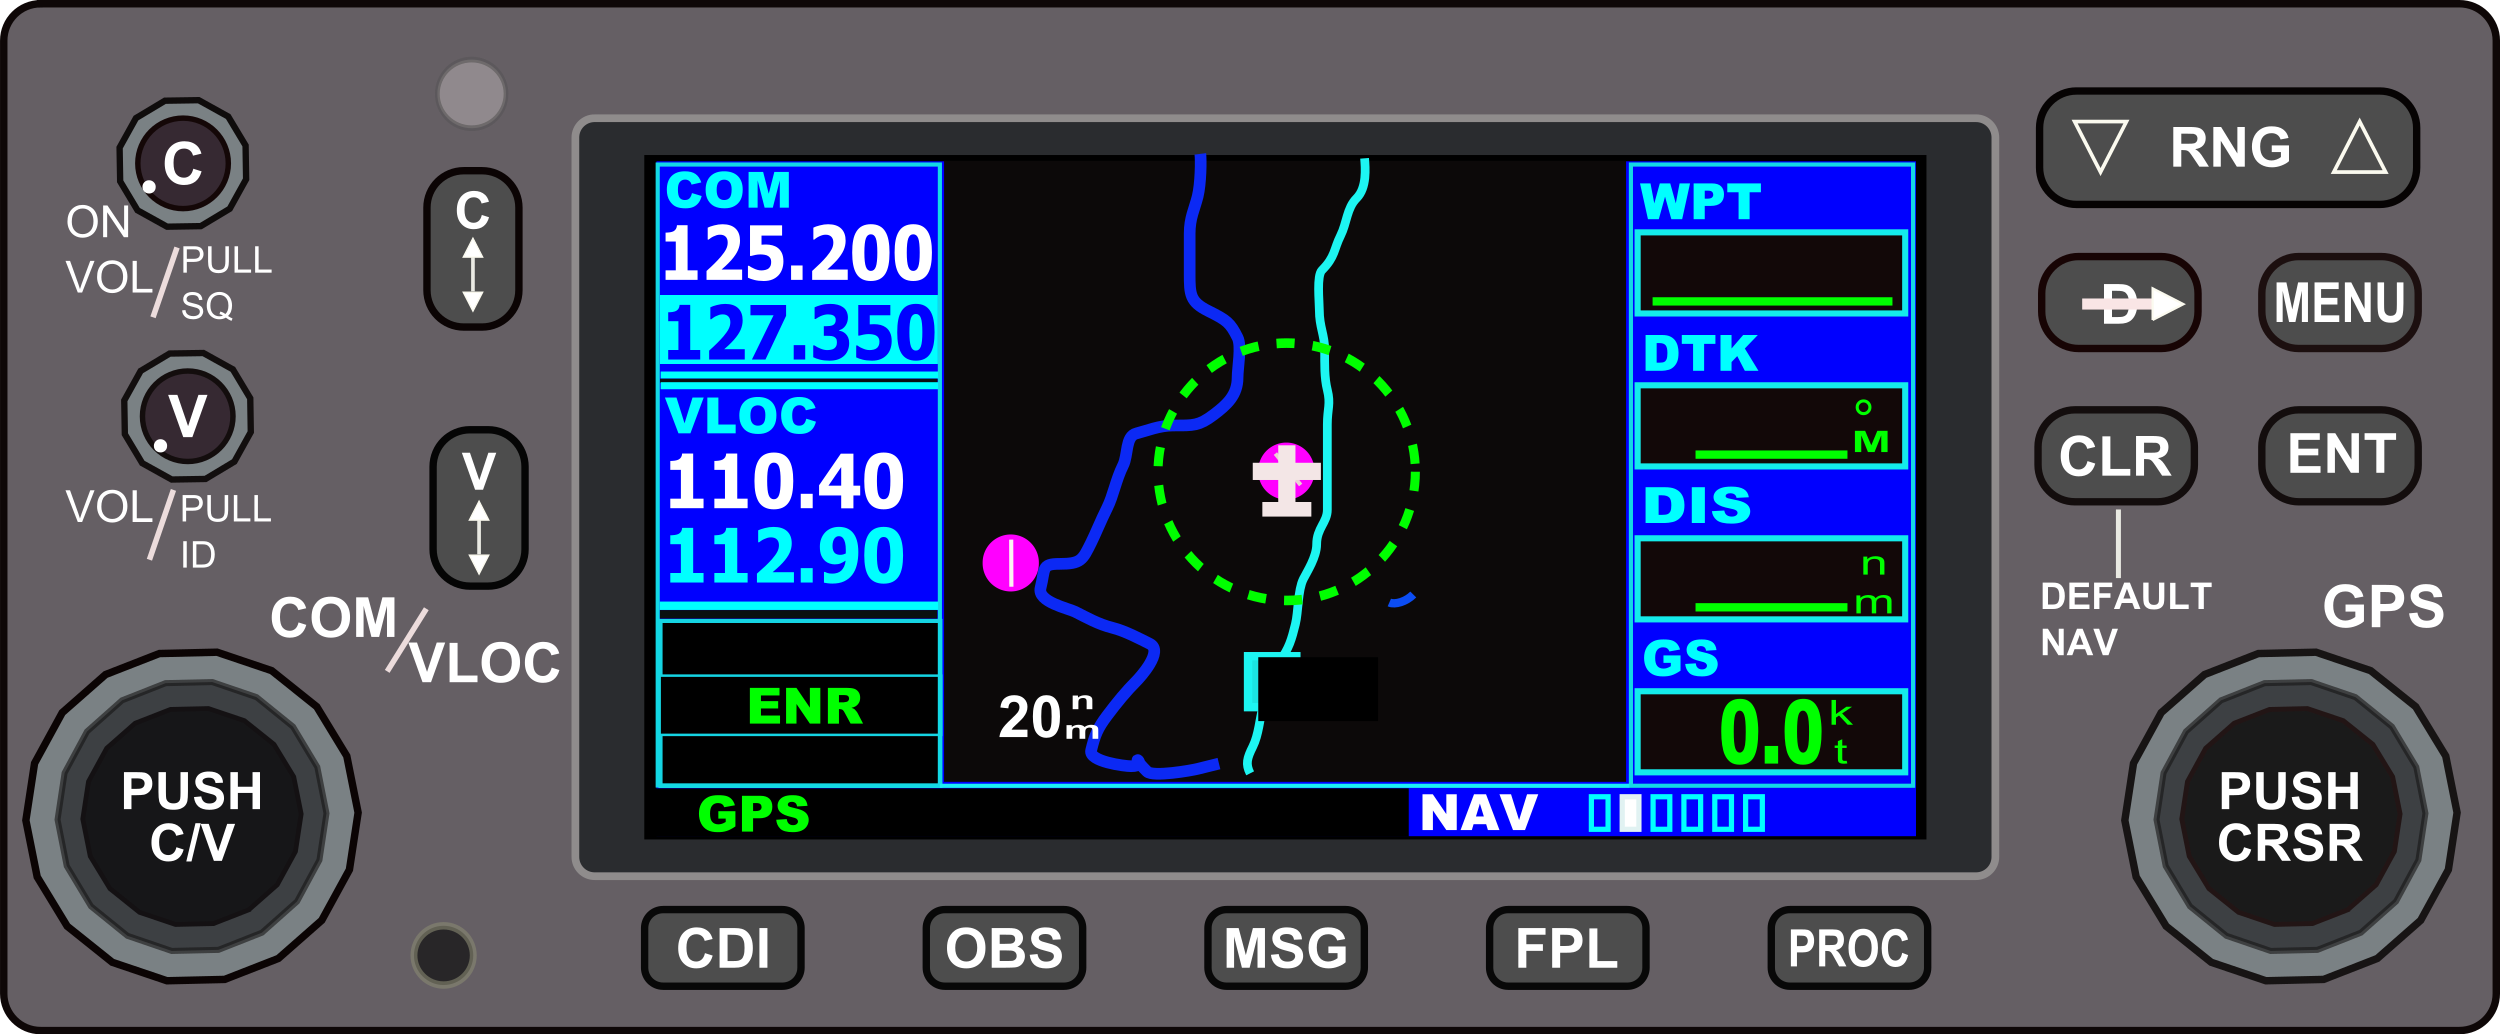
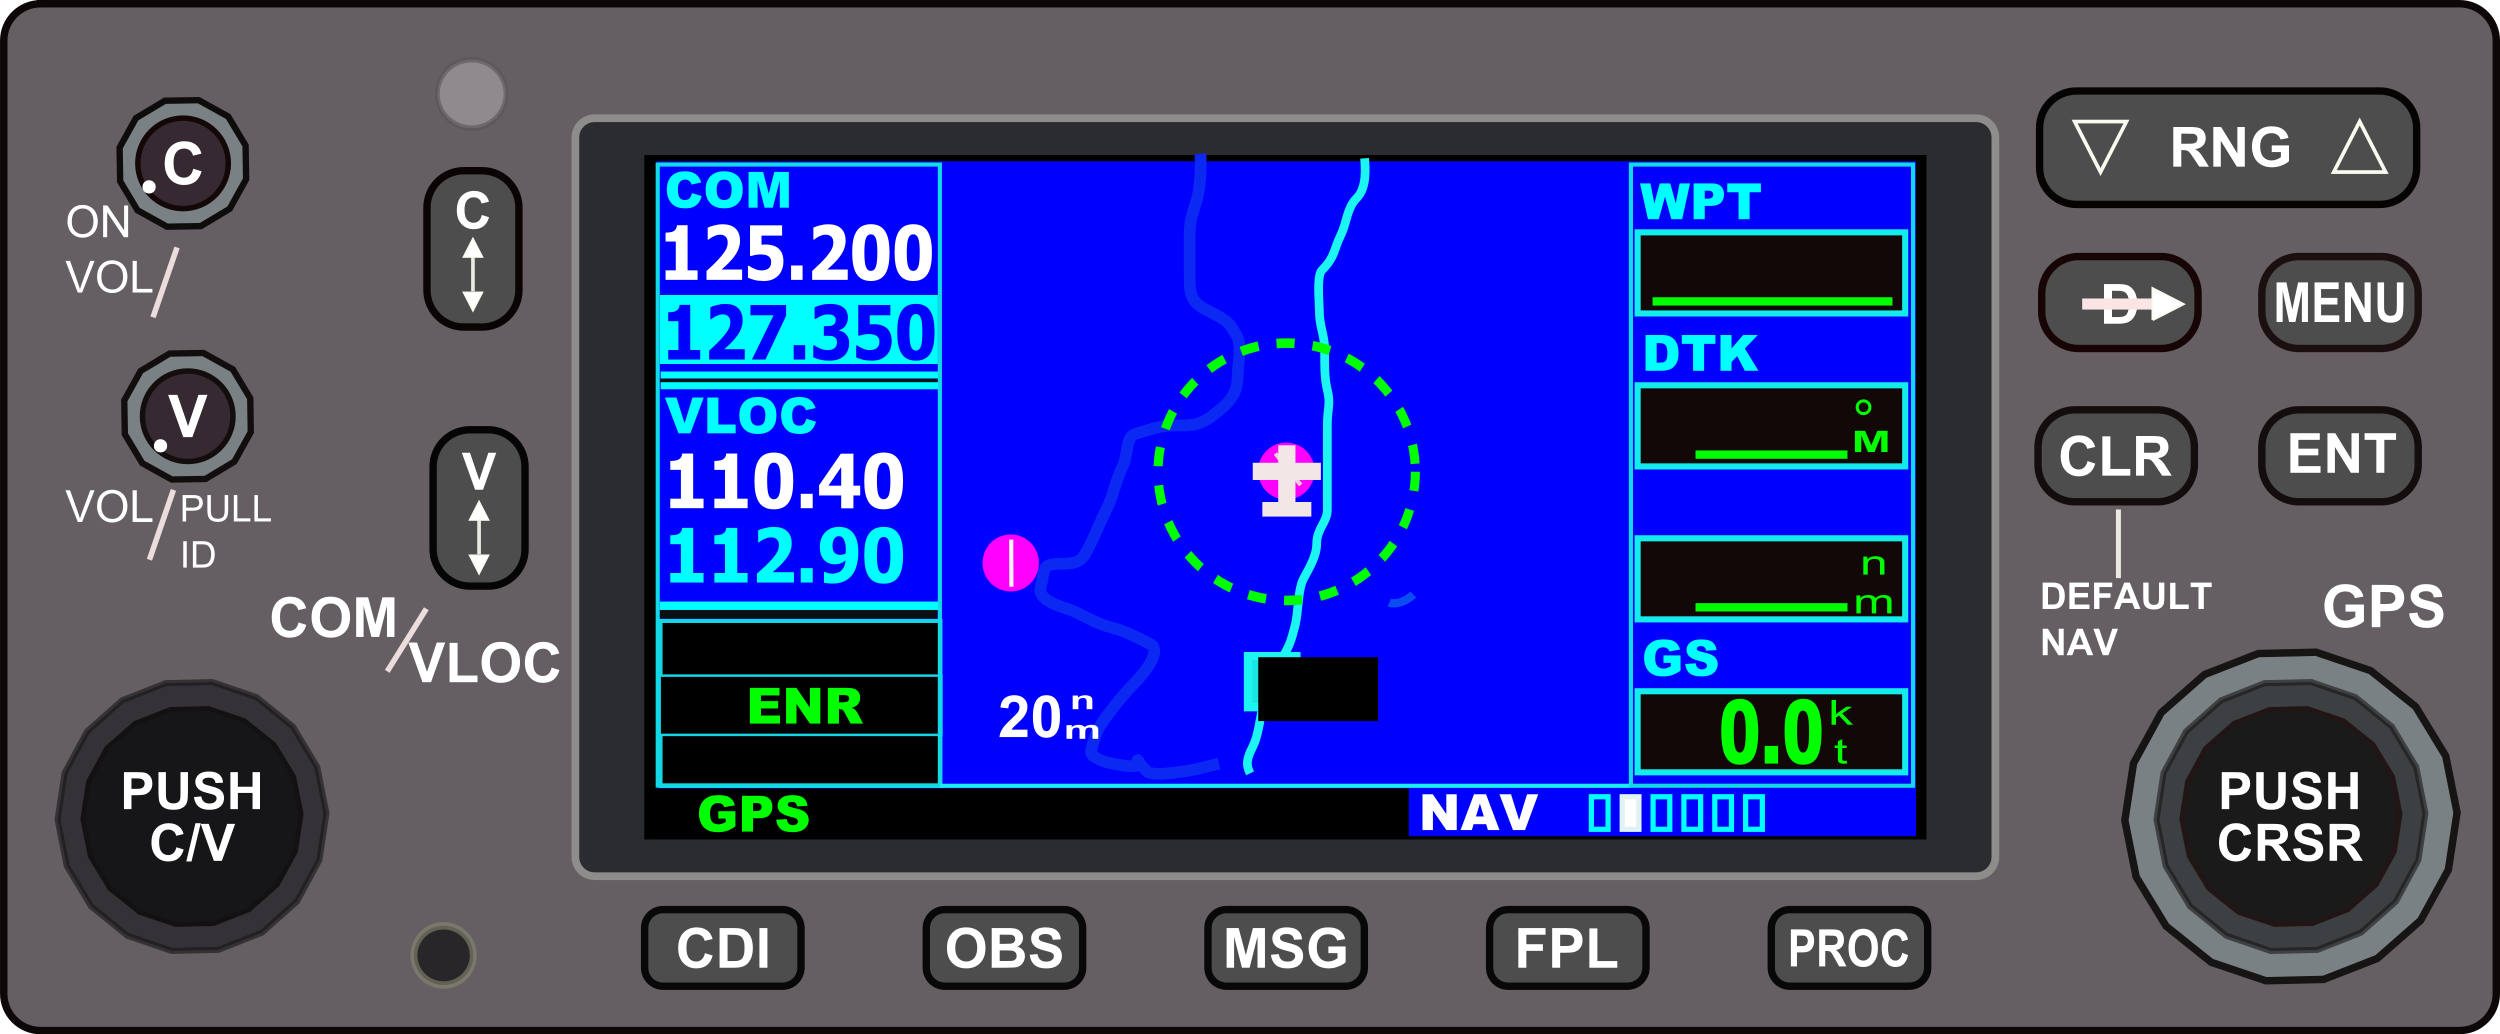
<svg xmlns="http://www.w3.org/2000/svg" version="1.0" viewBox="0 0 600 248.22">
  <defs>
    <filter id="a">
      <feGaussianBlur stdDeviation="0.106" />
    </filter>
  </defs>
  <flowRoot transform="translate(-196.27 -36.859)" xml:space="preserve">
    <flowRegion>
      <rect x="293.78" y="-86.651" width="73.159" height="42.295" />
    </flowRegion>
    <flowPara />
  </flowRoot>
  <g transform="translate(-196.27 -36.859)">
    <path d="m206.03 37.752h580.49c4.91 0 8.86 3.953 8.86 8.862v228.71c0 4.91-3.95 8.87-8.86 8.87h-580.49c-4.91 0-8.86-3.96-8.86-8.87v-228.71c0-4.905 3.95-8.858 8.86-8.858z" fill="#655f64" fill-rule="evenodd" stroke="#0e0707" stroke-linecap="square" stroke-width="1.786" />
    <path transform="matrix(.762 0 0 .762 42.131 288.77)" d="m279.8-274.14-5.16 9.3-9.11 5.47-10.63 0.18-9.3-5.16-5.47-9.12-0.18-10.63 5.16-9.3 9.12-5.47 10.63-0.17 9.3 5.16 5.47 9.11 0.17 10.63z" fill="#7a8184" fill-rule="evenodd" stroke="#0f0c0c" stroke-linecap="square" stroke-width="2" />
    <path transform="matrix(.654 0 0 .654 201.11 191.28)" d="m76.386-176.16c0 9.16-7.44 16.6-16.606 16.6s-16.605-7.44-16.605-16.6c0-9.17 7.439-16.61 16.605-16.61s16.606 7.44 16.606 16.61z" fill="#362932" fill-rule="evenodd" stroke="#140707" stroke-linecap="square" stroke-width="2" />
    <path d="m242.66 77.351 1.99 0.63c-0.31 1.108-0.82 1.931-1.52 2.468-0.71 0.538-1.61 0.807-2.7 0.807-1.35 0-2.46-0.461-3.32-1.381-0.87-0.921-1.31-2.18-1.31-3.777 0-1.689 0.44-3.001 1.31-3.936s2.02-1.402 3.44-1.402c1.24 0 2.25 0.367 3.03 1.101 0.46 0.434 0.81 1.057 1.04 1.869l-2.03 0.485c-0.12-0.526-0.37-0.942-0.75-1.246-0.38-0.305-0.85-0.457-1.39-0.457-0.75 0-1.36 0.27-1.83 0.81s-0.7 1.414-0.7 2.624c0 1.283 0.23 2.197 0.69 2.741 0.46 0.545 1.06 0.817 1.8 0.817 0.54 0 1.01-0.173 1.4-0.519 0.4-0.346 0.68-0.891 0.85-1.634z" fill="#fff" />
    <path transform="matrix(.762 0 0 .762 43.253 349.45)" d="m279.8-274.14-5.16 9.3-9.11 5.47-10.63 0.18-9.3-5.16-5.47-9.12-0.18-10.63 5.16-9.3 9.12-5.47 10.63-0.17 9.3 5.16 5.47 9.11 0.17 10.63z" fill="#7a8184" fill-rule="evenodd" stroke="#120e0e" stroke-linecap="square" stroke-width="2" />
    <path transform="matrix(.654 0 0 .654 202.23 251.97)" d="m76.386-176.16c0 9.16-7.44 16.6-16.606 16.6s-16.605-7.44-16.605-16.6c0-9.17 7.439-16.61 16.605-16.61s16.606 7.44 16.606 16.61z" fill="#362932" fill-rule="evenodd" stroke="#130d0d" stroke-linecap="square" stroke-width="2" />
    <path d="m240.25 141.77-3.63-10.15h2.22l2.57 7.51 2.49-7.51h2.17l-3.63 10.15h-2.19z" fill="#fff" />
-     <path transform="matrix(.892 0 0 .892 230.5 266.27)" d="m36.532 0.686-14.464 5.648-15.525 0.36-14.711-4.971-12.123-9.703-8.074-13.264-3.05-15.226 2.341-15.35 7.45-13.625 11.661-10.254 14.464-5.648 15.525-0.36 14.711 4.971 12.123 9.703 8.074 13.264 3.05 15.226-2.341 15.351-7.45 13.624-11.661 10.254z" fill="#7a8184" fill-rule="evenodd" stroke="#0b0404" stroke-linecap="square" stroke-width="2" />
    <path transform="matrix(.586 0 0 .586 234.56 254.8)" d="m36.532 0.686-14.464 5.648-15.525 0.36-14.711-4.971-12.123-9.703-8.074-13.264-3.05-15.226 2.341-15.35 7.45-13.625 11.661-10.254 14.464-5.648 15.525-0.36 14.711 4.971 12.123 9.703 8.074 13.264 3.05 15.226-2.341 15.351-7.45 13.624-11.661 10.254z" fill="#1a1a1a" fill-rule="evenodd" stroke="#130d0d" stroke-linecap="square" stroke-width="2" />
    <path transform="matrix(.722 0 0 .73 232.76 260.2)" d="m36.532 0.686-14.464 5.648-15.525 0.36-14.711-4.971-12.123-9.703-8.074-13.264-3.05-15.226 2.341-15.35 7.45-13.625 11.661-10.254 14.464-5.648 15.525-0.36 14.711 4.971 12.123 9.703 8.074 13.264 3.05 15.226-2.341 15.351-7.45 13.624-11.661 10.254z" fill="#141418" fill-rule="evenodd" opacity=".6" stroke="#171414" stroke-linecap="square" stroke-width="2" />
    <path d="m226.02 231.05v-8.88h2.88c1.09 0 1.8 0.05 2.13 0.13 0.51 0.14 0.94 0.43 1.28 0.87 0.35 0.45 0.52 1.03 0.52 1.73 0 0.55-0.1 1.01-0.3 1.38s-0.45 0.66-0.75 0.87c-0.31 0.22-0.62 0.36-0.93 0.43-0.43 0.08-1.05 0.12-1.86 0.12h-1.17v3.35h-1.8zm1.8-7.38v2.52h0.98c0.71 0 1.18-0.04 1.42-0.14 0.24-0.09 0.42-0.23 0.56-0.43 0.13-0.2 0.2-0.43 0.2-0.69 0-0.33-0.09-0.59-0.28-0.8s-0.43-0.34-0.73-0.4c-0.21-0.04-0.64-0.06-1.29-0.06h-0.86zm6.48-1.5h1.79v4.81c0 0.76 0.03 1.26 0.07 1.49 0.08 0.36 0.26 0.65 0.55 0.87s0.68 0.33 1.18 0.33c0.51 0 0.9-0.1 1.15-0.31 0.26-0.21 0.42-0.46 0.47-0.77 0.05-0.3 0.08-0.8 0.08-1.51v-4.91h1.79v4.67c0 1.06-0.05 1.82-0.14 2.26-0.1 0.44-0.28 0.81-0.54 1.11s-0.61 0.54-1.04 0.72c-0.44 0.18-1.01 0.27-1.71 0.27-0.85 0-1.49-0.09-1.93-0.29s-0.79-0.45-1.04-0.76c-0.26-0.32-0.42-0.64-0.5-0.99-0.12-0.51-0.18-1.26-0.18-2.25v-4.74zm8.52 5.99 1.75-0.17c0.1 0.59 0.32 1.02 0.64 1.29 0.32 0.28 0.75 0.42 1.3 0.42 0.57 0 1.01-0.13 1.3-0.37 0.3-0.25 0.44-0.53 0.44-0.86 0-0.21-0.06-0.39-0.18-0.53-0.13-0.15-0.34-0.28-0.65-0.39-0.21-0.07-0.69-0.2-1.43-0.39-0.97-0.24-1.64-0.53-2.03-0.88-0.54-0.48-0.82-1.08-0.82-1.78 0-0.45 0.13-0.88 0.39-1.27 0.26-0.4 0.63-0.7 1.11-0.9 0.48-0.21 1.06-0.31 1.75-0.31 1.11 0 1.95 0.24 2.51 0.73 0.57 0.49 0.86 1.14 0.89 1.96l-1.79 0.08c-0.08-0.46-0.24-0.79-0.5-0.99-0.25-0.2-0.63-0.3-1.13-0.3-0.52 0-0.93 0.11-1.23 0.33-0.19 0.13-0.28 0.32-0.28 0.55 0 0.21 0.09 0.39 0.27 0.54 0.22 0.19 0.77 0.38 1.64 0.59 0.88 0.21 1.52 0.42 1.94 0.64s0.74 0.52 0.98 0.9 0.35 0.85 0.35 1.42c0 0.5-0.14 0.98-0.42 1.43-0.28 0.44-0.68 0.77-1.2 0.99-0.52 0.21-1.16 0.32-1.93 0.32-1.12 0-1.99-0.26-2.59-0.78s-0.96-1.27-1.08-2.27zm8.75 2.89v-8.88h1.79v3.5h3.52v-3.5h1.79v8.88h-1.79v-3.88h-3.52v3.88h-1.79zm-12.96 9.14 1.74 0.56c-0.26 0.96-0.71 1.68-1.33 2.15-0.62 0.48-1.4 0.71-2.36 0.71-1.18 0-2.15-0.4-2.91-1.21-0.75-0.8-1.13-1.91-1.13-3.3 0-1.48 0.38-2.63 1.14-3.45 0.76-0.81 1.77-1.22 3.01-1.22 1.09 0 1.97 0.32 2.65 0.96 0.4 0.38 0.71 0.92 0.91 1.64l-1.78 0.42c-0.1-0.46-0.32-0.82-0.65-1.09-0.34-0.27-0.74-0.4-1.22-0.4-0.66 0-1.19 0.24-1.6 0.71s-0.62 1.24-0.62 2.29c0 1.13 0.21 1.93 0.61 2.4 0.4 0.48 0.93 0.72 1.57 0.72 0.48 0 0.89-0.15 1.23-0.46 0.35-0.3 0.59-0.78 0.74-1.43zm2.37 3.42 2.2-9.18h1.27l-2.22 9.18h-1.25zm6.62-0.15-3.17-8.88h1.94l2.25 6.57 2.18-6.57h1.9l-3.18 8.88h-1.92z" fill="#fff" />
    <path transform="matrix(.892 0 0 .892 734.25 266.27)" d="m36.532 0.686-14.464 5.648-15.525 0.36-14.711-4.971-12.123-9.703-8.074-13.264-3.05-15.226 2.341-15.35 7.45-13.625 11.661-10.254 14.464-5.648 15.525-0.36 14.711 4.971 12.123 9.703 8.074 13.264 3.05 15.226-2.341 15.351-7.45 13.624-11.661 10.254z" fill="#7a8184" fill-rule="evenodd" stroke="#171414" stroke-linecap="square" stroke-width="2" />
    <path transform="matrix(.722 0 0 .73 736.51 260.2)" d="m36.532 0.686-14.464 5.648-15.525 0.36-14.711-4.971-12.123-9.703-8.074-13.264-3.05-15.226 2.341-15.35 7.45-13.625 11.661-10.254 14.464-5.648 15.525-0.36 14.711 4.971 12.123 9.703 8.074 13.264 3.05 15.226-2.341 15.351-7.45 13.624-11.661 10.254z" fill="#141418" fill-rule="evenodd" opacity=".6" stroke="#171414" stroke-linecap="square" stroke-width="2" />
    <path transform="matrix(.586 0 0 .586 738.31 254.8)" d="m36.532 0.686-14.464 5.648-15.525 0.36-14.711-4.971-12.123-9.703-8.074-13.264-3.05-15.226 2.341-15.35 7.45-13.625 11.661-10.254 14.464-5.648 15.525-0.36 14.711 4.971 12.123 9.703 8.074 13.264 3.05 15.226-2.341 15.351-7.45 13.624-11.661 10.254z" fill="#1a1a1a" fill-rule="evenodd" stroke="#221515" stroke-linecap="square" stroke-width="2" />
    <path d="m729.49 231.05v-8.88h2.88c1.09 0 1.8 0.04 2.13 0.13 0.51 0.14 0.94 0.42 1.28 0.87s0.52 1.02 0.52 1.73c0 0.55-0.1 1-0.3 1.38-0.2 0.37-0.45 0.66-0.76 0.87-0.3 0.21-0.61 0.35-0.93 0.42-0.42 0.09-1.04 0.13-1.86 0.13h-1.16v3.35h-1.8zm1.8-7.38v2.52h0.98c0.7 0 1.18-0.05 1.41-0.14 0.24-0.09 0.43-0.24 0.56-0.43 0.14-0.2 0.21-0.43 0.21-0.7 0-0.32-0.1-0.58-0.29-0.79s-0.43-0.35-0.72-0.4c-0.21-0.04-0.64-0.06-1.29-0.06h-0.86zm6.48-1.5h1.79v4.81c0 0.76 0.02 1.26 0.07 1.48 0.07 0.37 0.26 0.66 0.55 0.88 0.28 0.22 0.68 0.33 1.18 0.33 0.51 0 0.89-0.11 1.15-0.31 0.26-0.21 0.41-0.47 0.47-0.77 0.05-0.3 0.08-0.81 0.08-1.51v-4.91h1.79v4.66c0 1.07-0.05 1.82-0.15 2.26-0.09 0.44-0.27 0.81-0.53 1.12-0.26 0.3-0.61 0.54-1.05 0.72-0.43 0.18-1 0.27-1.71 0.27-0.84 0-1.49-0.1-1.92-0.29-0.44-0.2-0.79-0.45-1.04-0.77-0.26-0.31-0.43-0.64-0.51-0.98-0.11-0.51-0.17-1.26-0.17-2.25v-4.74zm8.52 5.99 1.75-0.17c0.1 0.59 0.31 1.02 0.64 1.29 0.32 0.28 0.75 0.41 1.29 0.41 0.58 0 1.02-0.12 1.31-0.36 0.29-0.25 0.44-0.53 0.44-0.86 0-0.21-0.06-0.39-0.19-0.54-0.12-0.14-0.33-0.27-0.64-0.38-0.21-0.07-0.69-0.2-1.44-0.39-0.96-0.24-1.63-0.53-2.02-0.88-0.55-0.49-0.82-1.08-0.82-1.79 0-0.45 0.13-0.87 0.39-1.26 0.25-0.4 0.62-0.7 1.11-0.9 0.48-0.21 1.06-0.31 1.74-0.31 1.12 0 1.96 0.24 2.52 0.73s0.86 1.14 0.89 1.96l-1.8 0.08c-0.07-0.46-0.24-0.79-0.49-0.99s-0.63-0.3-1.13-0.3c-0.53 0-0.93 0.11-1.23 0.32-0.19 0.14-0.28 0.32-0.28 0.55 0 0.21 0.09 0.39 0.26 0.54 0.23 0.19 0.78 0.39 1.65 0.6 0.87 0.2 1.52 0.42 1.94 0.64 0.41 0.22 0.74 0.52 0.98 0.9 0.23 0.38 0.35 0.85 0.35 1.41 0 0.51-0.14 0.99-0.42 1.43-0.28 0.45-0.68 0.78-1.2 0.99-0.52 0.22-1.16 0.33-1.93 0.33-1.13 0-1.99-0.26-2.59-0.78s-0.96-1.28-1.08-2.27zm8.75 2.89v-8.88h1.79v3.49h3.52v-3.49h1.79v8.88h-1.79v-3.88h-3.52v3.88h-1.79zm-20.2 9.14 1.73 0.55c-0.26 0.97-0.71 1.69-1.33 2.16s-1.4 0.71-2.36 0.71c-1.17 0-2.14-0.41-2.9-1.21-0.76-0.81-1.14-1.91-1.14-3.31 0-1.47 0.38-2.62 1.14-3.44 0.77-0.82 1.77-1.23 3.01-1.23 1.09 0 1.97 0.32 2.65 0.97 0.41 0.38 0.71 0.92 0.91 1.63l-1.78 0.43c-0.1-0.46-0.32-0.83-0.65-1.09-0.34-0.27-0.74-0.4-1.22-0.4-0.66 0-1.19 0.23-1.6 0.71-0.41 0.47-0.61 1.23-0.61 2.29 0 1.12 0.2 1.92 0.6 2.4 0.41 0.48 0.93 0.72 1.58 0.72 0.47 0 0.88-0.16 1.23-0.46 0.34-0.3 0.59-0.78 0.74-1.43zm3.29 3.27v-8.88h3.77c0.95 0 1.64 0.07 2.07 0.23s0.77 0.45 1.03 0.86c0.26 0.4 0.39 0.87 0.39 1.4 0 0.66-0.2 1.21-0.59 1.65-0.39 0.43-0.98 0.7-1.76 0.82 0.39 0.22 0.71 0.47 0.96 0.74 0.26 0.27 0.6 0.75 1.03 1.44l1.08 1.74h-2.15l-1.29-1.94c-0.46-0.69-0.78-1.12-0.95-1.3s-0.35-0.3-0.54-0.37-0.49-0.1-0.9-0.1h-0.36v3.71h-1.79zm1.79-5.13h1.32c0.87 0 1.4-0.04 1.62-0.11 0.21-0.07 0.38-0.2 0.5-0.37 0.12-0.18 0.18-0.4 0.18-0.67 0-0.3-0.08-0.54-0.24-0.72-0.16-0.19-0.38-0.3-0.67-0.35-0.15-0.02-0.59-0.03-1.31-0.03h-1.4v2.25zm6.71 2.24 1.75-0.17c0.1 0.58 0.31 1.01 0.63 1.29 0.33 0.27 0.76 0.41 1.3 0.41 0.58 0 1.02-0.12 1.31-0.37 0.29-0.24 0.44-0.53 0.44-0.85 0-0.21-0.06-0.39-0.19-0.54-0.12-0.15-0.33-0.28-0.64-0.39-0.21-0.07-0.69-0.2-1.44-0.38-0.96-0.24-1.63-0.53-2.02-0.88-0.55-0.49-0.82-1.09-0.82-1.79 0-0.45 0.13-0.87 0.39-1.27 0.25-0.39 0.62-0.69 1.1-0.9 0.49-0.2 1.07-0.31 1.75-0.31 1.12 0 1.96 0.25 2.52 0.74s0.86 1.14 0.89 1.95l-1.8 0.08c-0.07-0.45-0.24-0.78-0.49-0.98s-0.63-0.3-1.14-0.3c-0.52 0-0.92 0.11-1.22 0.32-0.19 0.14-0.28 0.32-0.28 0.55 0 0.21 0.08 0.39 0.26 0.54 0.23 0.19 0.78 0.39 1.65 0.59 0.87 0.21 1.52 0.42 1.94 0.64 0.41 0.22 0.74 0.52 0.98 0.9 0.23 0.39 0.35 0.86 0.35 1.42 0 0.51-0.14 0.98-0.42 1.43-0.29 0.44-0.69 0.77-1.2 0.99-0.52 0.22-1.16 0.32-1.93 0.32-1.13 0-1.99-0.26-2.59-0.77-0.6-0.52-0.96-1.28-1.08-2.27zm8.75 2.89v-8.88h3.77c0.95 0 1.64 0.07 2.07 0.23s0.78 0.45 1.03 0.86c0.26 0.4 0.39 0.87 0.39 1.4 0 0.66-0.19 1.21-0.59 1.65-0.39 0.43-0.97 0.7-1.75 0.82 0.38 0.22 0.71 0.47 0.96 0.74s0.59 0.75 1.02 1.44l1.08 1.74h-2.14l-1.3-1.94c-0.46-0.69-0.77-1.12-0.94-1.3s-0.35-0.3-0.54-0.37-0.49-0.1-0.91-0.1h-0.36v3.71h-1.79zm1.79-5.13h1.33c0.86 0 1.4-0.04 1.61-0.11s0.38-0.2 0.5-0.37c0.12-0.18 0.18-0.4 0.18-0.67 0-0.3-0.08-0.54-0.24-0.72-0.15-0.19-0.38-0.3-0.67-0.35-0.15-0.02-0.58-0.03-1.31-0.03h-1.4v2.25z" fill="#fff" />
    <path d="m307.6 77.829h4.35c4.91 0 8.86 3.953 8.86 8.862v19.799c0 4.91-3.95 8.86-8.86 8.86h-4.35c-4.91 0-8.86-3.95-8.86-8.86v-19.799c0-4.909 3.95-8.862 8.86-8.862z" fill="#4d4d4d" fill-rule="evenodd" stroke="#0b0404" stroke-linecap="square" stroke-width="1.772" />
    <path d="m309.07 140h4.35c4.91 0 8.86 3.96 8.86 8.87v19.8c0 4.91-3.95 8.86-8.86 8.86h-4.35c-4.91 0-8.86-3.95-8.86-8.86v-19.8c0-4.91 3.95-8.87 8.86-8.87z" fill="#4d4d4d" fill-rule="evenodd" stroke="#050505" stroke-linecap="square" stroke-width="1.772" />
    <path transform="rotate(90)" d="m107.29-776.64h4.35c4.91 0 8.86 3.96 8.86 8.87v19.8c0 4.91-3.95 8.86-8.86 8.86h-4.35c-4.91 0-8.859-3.95-8.859-8.86v-19.8c0-4.91 3.949-8.87 8.859-8.87z" fill="#4d4d4d" fill-rule="evenodd" stroke="#1c0f0f" stroke-linecap="square" stroke-width="1.772" />
    <path transform="rotate(90)" d="m144.08-776.64h4.35c4.91 0 8.86 3.96 8.86 8.87v19.8c0 4.91-3.95 8.86-8.86 8.86h-4.35c-4.91 0-8.86-3.95-8.86-8.86v-19.8c0-4.91 3.95-8.87 8.86-8.87z" fill="#4d4d4d" fill-rule="evenodd" stroke="#130d0d" stroke-linecap="square" stroke-width="1.772" />
    <path transform="rotate(90)" d="m144.08-722.92h4.35c4.91 0 8.86 3.95 8.86 8.86v19.8c0 4.91-3.95 8.86-8.86 8.86h-4.35c-4.91 0-8.86-3.95-8.86-8.86v-19.8c0-4.91 3.95-8.86 8.86-8.86z" fill="#4d4d4d" fill-rule="evenodd" stroke="#130d0d" stroke-linecap="square" stroke-width="1.772" />
    <path transform="rotate(90)" d="m107.29-723.8h4.35c4.91 0 8.86 3.95 8.86 8.86v19.8c0 4.91-3.95 8.86-8.86 8.86h-4.35c-4.91 0-8.859-3.95-8.859-8.86v-19.8c0-4.91 3.949-8.86 8.859-8.86z" fill="#4d4d4d" fill-rule="evenodd" stroke="#170404" stroke-linecap="square" stroke-width="1.772" />
    <path d="m694.63 58.698h72.78c4.91 0 8.86 3.953 8.86 8.863v9.499c0 4.91-3.95 8.863-8.86 8.863h-72.78c-4.91 0-8.86-3.953-8.86-8.863v-9.499c0-4.91 3.95-8.863 8.86-8.863z" fill="#4d4d4d" fill-rule="evenodd" stroke="#060303" stroke-linecap="square" stroke-width="1.772" />
    <path d="m355.43 255.16h28.63c2.46 0 4.45 1.98 4.45 4.44v9.5c0 2.47-1.99 4.45-4.45 4.45h-28.63c-2.47 0-4.45-1.98-4.45-4.45v-9.5c0-2.46 1.98-4.44 4.45-4.44z" fill="#4d4d4d" fill-rule="evenodd" stroke="#080808" stroke-linecap="square" stroke-width="1.772" />
    <path d="m423.03 255.16h28.63c2.46 0 4.45 1.98 4.45 4.44v9.5c0 2.47-1.99 4.45-4.45 4.45h-28.63c-2.47 0-4.45-1.98-4.45-4.45v-9.5c0-2.46 1.98-4.44 4.45-4.44z" fill="#4d4d4d" fill-rule="evenodd" stroke="#080808" stroke-linecap="square" stroke-width="1.772" />
    <path d="m490.63 255.16h28.63c2.46 0 4.45 1.98 4.45 4.44v9.5c0 2.47-1.99 4.45-4.45 4.45h-28.63c-2.46 0-4.45-1.98-4.45-4.45v-9.5c0-2.46 1.99-4.44 4.45-4.44z" fill="#4d4d4d" fill-rule="evenodd" stroke="#080808" stroke-linecap="square" stroke-width="1.772" />
    <path d="m558.23 255.16h28.63c2.46 0 4.45 1.98 4.45 4.44v9.5c0 2.47-1.99 4.45-4.45 4.45h-28.63c-2.46 0-4.45-1.98-4.45-4.45v-9.5c0-2.46 1.99-4.44 4.45-4.44z" fill="#4d4d4d" fill-rule="evenodd" stroke="#080808" stroke-linecap="square" stroke-width="1.772" />
    <path d="m625.83 255.16h28.63c2.47 0 4.45 1.98 4.45 4.44v9.5c0 2.47-1.98 4.45-4.45 4.45h-28.63c-2.46 0-4.45-1.98-4.45-4.45v-9.5c0-2.46 1.99-4.44 4.45-4.44z" fill="#4d4d4d" fill-rule="evenodd" stroke="#080808" stroke-linecap="square" stroke-width="1.772" />
    <path d="m339 65.235h331.52c2.57 0 4.64 2.069 4.64 4.64v172.64c0 2.56-2.07 4.63-4.64 4.63h-331.52c-2.57 0-4.64-2.07-4.64-4.64v-172.64c0-2.566 2.07-4.635 4.64-4.635z" fill="#2a2c2f" fill-rule="evenodd" stroke="#8f8c8c" stroke-linecap="square" stroke-width="1.849" />
    <path d="m759.2 183.65v-1.71h4.42v4.04c-0.43 0.41-1.05 0.78-1.87 1.1-0.81 0.31-1.64 0.47-2.47 0.47-1.06 0-1.99-0.22-2.78-0.67-0.79-0.44-1.38-1.08-1.78-1.91s-0.59-1.73-0.59-2.7c0-1.06 0.22-2 0.66-2.82s1.09-1.45 1.95-1.89c0.65-0.34 1.46-0.51 2.43-0.51 1.26 0 2.24 0.27 2.95 0.8s1.16 1.26 1.37 2.19l-2.04 0.38c-0.14-0.5-0.41-0.89-0.81-1.18-0.39-0.29-0.88-0.43-1.47-0.43-0.9 0-1.61 0.28-2.14 0.85s-0.79 1.41-0.79 2.52c0 1.21 0.27 2.11 0.8 2.71 0.54 0.61 1.24 0.91 2.11 0.91 0.43 0 0.86-0.09 1.29-0.25 0.43-0.17 0.8-0.38 1.11-0.62v-1.28h-2.35zm6.3 3.73v-10.15h3.29c1.25 0 2.06 0.05 2.44 0.15 0.58 0.15 1.07 0.48 1.46 0.99s0.59 1.17 0.59 1.98c0 0.62-0.12 1.15-0.34 1.57-0.23 0.43-0.52 0.76-0.86 1-0.35 0.24-0.71 0.4-1.07 0.48-0.49 0.1-1.2 0.15-2.12 0.15h-1.34v3.83h-2.05zm2.05-8.44v2.88h1.12c0.81 0 1.35-0.05 1.62-0.15 0.27-0.11 0.49-0.28 0.64-0.5 0.16-0.23 0.23-0.49 0.23-0.79 0-0.37-0.1-0.68-0.32-0.92s-0.49-0.39-0.82-0.45c-0.25-0.04-0.74-0.07-1.48-0.07h-0.99zm6.9 5.13 2-0.19c0.12 0.67 0.36 1.16 0.73 1.48 0.36 0.31 0.86 0.47 1.48 0.47 0.66 0 1.16-0.14 1.49-0.42 0.34-0.28 0.51-0.61 0.51-0.98 0-0.24-0.07-0.45-0.21-0.62-0.15-0.16-0.39-0.31-0.74-0.43-0.24-0.09-0.79-0.24-1.64-0.45-1.1-0.27-1.87-0.6-2.31-1-0.63-0.56-0.94-1.24-0.94-2.04 0-0.52 0.15-1 0.44-1.45s0.72-0.8 1.27-1.03c0.55-0.24 1.21-0.36 1.99-0.36 1.28 0 2.24 0.28 2.88 0.84s0.98 1.31 1.02 2.24l-2.05 0.09c-0.09-0.52-0.28-0.9-0.57-1.13s-0.72-0.34-1.3-0.34c-0.59 0-1.06 0.12-1.39 0.37-0.22 0.15-0.33 0.36-0.33 0.63 0 0.24 0.1 0.44 0.3 0.61 0.26 0.22 0.89 0.45 1.89 0.68 0.99 0.24 1.73 0.48 2.21 0.73s0.85 0.6 1.12 1.03c0.27 0.44 0.41 0.98 0.41 1.62 0 0.58-0.17 1.13-0.49 1.63-0.32 0.51-0.78 0.89-1.37 1.14-0.59 0.24-1.33 0.37-2.21 0.37-1.28 0-2.27-0.3-2.95-0.89-0.69-0.6-1.1-1.46-1.24-2.6z" fill="#fff" />
    <path d="m267.92 186.24 1.86 0.59c-0.28 1.03-0.76 1.81-1.42 2.31-0.67 0.5-1.51 0.76-2.53 0.76-1.26 0-2.3-0.44-3.12-1.3-0.81-0.86-1.22-2.04-1.22-3.54 0-1.58 0.41-2.81 1.23-3.69s1.89-1.31 3.23-1.31c1.16 0 2.11 0.34 2.83 1.03 0.44 0.4 0.76 0.99 0.98 1.75l-1.9 0.45c-0.12-0.49-0.35-0.88-0.71-1.16-0.36-0.29-0.79-0.43-1.3-0.43-0.71 0-1.28 0.25-1.72 0.76-0.44 0.5-0.66 1.32-0.66 2.46 0 1.2 0.22 2.06 0.65 2.57 0.44 0.51 1 0.76 1.69 0.76 0.51 0 0.95-0.16 1.32-0.48 0.37-0.33 0.63-0.84 0.79-1.53zm3.13-1.21c0-0.96 0.14-1.78 0.43-2.44 0.22-0.48 0.52-0.92 0.89-1.3 0.37-0.39 0.78-0.67 1.23-0.86 0.59-0.25 1.28-0.37 2.05-0.37 1.4 0 2.52 0.43 3.37 1.3 0.84 0.87 1.26 2.08 1.26 3.63 0 1.54-0.42 2.74-1.25 3.6-0.84 0.87-1.96 1.31-3.35 1.31-1.42 0-2.54-0.44-3.38-1.3-0.83-0.86-1.25-2.05-1.25-3.57zm1.98-0.06c0 1.08 0.25 1.89 0.75 2.45 0.49 0.56 1.12 0.83 1.89 0.83s1.39-0.27 1.89-0.82c0.49-0.56 0.73-1.38 0.73-2.49 0-1.09-0.24-1.9-0.71-2.44-0.48-0.53-1.12-0.8-1.91-0.8s-1.43 0.27-1.91 0.81c-0.49 0.55-0.73 1.36-0.73 2.46zm8.72 4.76v-9.51h2.87l1.73 6.49 1.7-6.49h2.89v9.51h-1.79v-7.49l-1.89 7.49h-1.85l-1.88-7.49v7.49h-1.78z" fill="#fff" />
    <path d="m297.67 200.58-3.41-9.52h2.09l2.41 7.05 2.33-7.05h2.03l-3.4 9.52h-2.05zm6.5 0v-9.44h1.92v7.84h4.78v1.6h-6.7zm7.68-4.7c0-0.97 0.15-1.78 0.44-2.44 0.22-0.49 0.51-0.92 0.89-1.31 0.37-0.38 0.78-0.67 1.23-0.85 0.59-0.25 1.27-0.38 2.05-0.38 1.4 0 2.52 0.44 3.36 1.31s1.26 2.07 1.26 3.62c0 1.54-0.41 2.74-1.25 3.61-0.83 0.87-1.95 1.3-3.35 1.3-1.41 0-2.54-0.43-3.37-1.29-0.84-0.87-1.26-2.06-1.26-3.57zm1.98-0.07c0 1.08 0.25 1.9 0.75 2.45 0.5 0.56 1.13 0.84 1.9 0.84 0.76 0 1.39-0.28 1.88-0.83s0.74-1.38 0.74-2.48c0-1.09-0.24-1.91-0.72-2.44-0.48-0.54-1.11-0.81-1.9-0.81-0.8 0-1.43 0.27-1.92 0.82-0.48 0.54-0.73 1.36-0.73 2.45zm14.84 1.27 1.86 0.59c-0.29 1.04-0.76 1.81-1.43 2.31-0.66 0.51-1.5 0.76-2.52 0.76-1.27 0-2.31-0.43-3.12-1.29-0.81-0.87-1.22-2.05-1.22-3.54 0-1.59 0.41-2.82 1.23-3.69 0.81-0.88 1.89-1.32 3.22-1.32 1.17 0 2.11 0.35 2.84 1.03 0.43 0.41 0.76 0.99 0.97 1.76l-1.9 0.45c-0.11-0.49-0.35-0.88-0.7-1.17-0.36-0.28-0.79-0.43-1.31-0.43-0.7 0-1.27 0.26-1.71 0.76-0.44 0.51-0.66 1.33-0.66 2.46 0 1.21 0.22 2.06 0.65 2.57s0.99 0.77 1.69 0.77c0.51 0 0.95-0.16 1.31-0.49 0.37-0.32 0.63-0.83 0.8-1.53z" fill="#fff" />
    <path d="m298.59 182.96-9.39 15.03" fill="#fff" fill-rule="evenodd" stroke="#ecdcdc" stroke-width="1.329" />
    <path d="m686.51 176.68h2.34c0.53 0 0.93 0.04 1.21 0.12 0.37 0.11 0.69 0.3 0.96 0.58 0.26 0.28 0.46 0.63 0.6 1.03 0.14 0.41 0.21 0.91 0.21 1.5 0 0.52-0.07 0.97-0.2 1.35-0.15 0.46-0.38 0.84-0.68 1.12-0.22 0.22-0.52 0.39-0.9 0.51-0.28 0.09-0.66 0.13-1.13 0.13h-2.41v-6.34zm1.28 1.07v4.2h0.96c0.36 0 0.61-0.02 0.77-0.06 0.21-0.05 0.38-0.14 0.52-0.26s0.25-0.33 0.33-0.61c0.09-0.29 0.13-0.67 0.13-1.16s-0.04-0.87-0.13-1.13c-0.08-0.27-0.2-0.47-0.36-0.62-0.15-0.15-0.35-0.24-0.59-0.3-0.18-0.04-0.53-0.06-1.05-0.06h-0.58zm5.13 5.27v-6.34h4.7v1.07h-3.42v1.41h3.18v1.07h-3.18v1.72h3.54v1.07h-4.82zm5.93 0v-6.34h4.35v1.07h-3.07v1.5h2.65v1.08h-2.65v2.69h-1.28zm11.13 0h-1.4l-0.55-1.44h-2.54l-0.52 1.44h-1.36l2.47-6.34h1.36l2.54 6.34zm-2.36-2.51-0.88-2.35-0.85 2.35h1.73zm3.03-3.83h1.28v3.44c0 0.54 0.02 0.89 0.05 1.06 0.05 0.25 0.19 0.46 0.39 0.62 0.21 0.16 0.49 0.24 0.85 0.24s0.64-0.08 0.82-0.23 0.3-0.33 0.33-0.54c0.04-0.22 0.06-0.58 0.06-1.08v-3.51h1.28v3.33c0 0.76-0.03 1.3-0.1 1.62-0.07 0.31-0.2 0.58-0.39 0.79-0.18 0.22-0.43 0.39-0.74 0.52s-0.72 0.19-1.22 0.19c-0.61 0-1.07-0.07-1.38-0.21s-0.56-0.32-0.74-0.54c-0.19-0.23-0.31-0.46-0.36-0.71-0.09-0.36-0.13-0.9-0.13-1.61v-3.38zm6.45 6.34v-6.29h1.28v5.22h3.18v1.07h-4.46zm6.81 0v-5.27h-1.88v-1.07h5.04v1.07h-1.88v5.27h-1.28zm-37.38 11.08v-6.34h1.24l2.6 4.23v-4.23h1.19v6.34h-1.28l-2.56-4.14v4.14h-1.19zm12.11 0h-1.39l-0.56-1.44h-2.53l-0.53 1.44h-1.36l2.48-6.34h1.35l2.54 6.34zm-2.36-2.51-0.87-2.35-0.86 2.35h1.73zm4.66 2.51-2.27-6.34h1.39l1.61 4.69 1.55-4.69h1.36l-2.27 6.34h-1.37z" fill="#fff" />
    <path transform="matrix(.762 0 0 .914 208.38 237.95)" d="m143.49-195.36c0 4.98-4.85 9.02-10.82 9.02s-10.82-4.04-10.82-9.02c0-4.97 4.85-9.01 10.82-9.01s10.82 4.04 10.82 9.01z" fill="#ddd4d3" fill-rule="evenodd" filter="url(#a)" opacity=".603" stroke="#4d4d4d" stroke-linecap="square" stroke-width="1.5" />
    <path d="m365.46 265.61 1.86 0.59c-0.28 1.04-0.76 1.81-1.42 2.32-0.66 0.5-1.51 0.75-2.53 0.75-1.26 0-2.3-0.43-3.11-1.29-0.82-0.87-1.22-2.05-1.22-3.54 0-1.59 0.4-2.82 1.22-3.69 0.82-0.88 1.9-1.32 3.23-1.32 1.16 0 2.11 0.35 2.84 1.03 0.43 0.41 0.75 1 0.97 1.76l-1.9 0.45c-0.12-0.49-0.35-0.88-0.71-1.17-0.35-0.28-0.79-0.43-1.3-0.43-0.7 0-1.28 0.26-1.72 0.76-0.43 0.51-0.65 1.33-0.65 2.46 0 1.21 0.21 2.06 0.64 2.57 0.44 0.51 1 0.77 1.69 0.77 0.51 0 0.95-0.16 1.32-0.49 0.37-0.32 0.63-0.83 0.79-1.53zm3.51-6.02h3.51c0.8 0 1.4 0.07 1.82 0.19 0.55 0.16 1.03 0.45 1.43 0.87s0.7 0.94 0.91 1.54c0.21 0.61 0.31 1.36 0.31 2.25 0 0.79-0.1 1.46-0.29 2.03-0.24 0.69-0.58 1.25-1.02 1.68-0.33 0.32-0.78 0.58-1.35 0.76-0.42 0.13-0.99 0.2-1.7 0.2h-3.62v-9.52zm1.92 1.61v6.31h1.44c0.54 0 0.92-0.03 1.16-0.09 0.31-0.08 0.57-0.21 0.78-0.4 0.2-0.19 0.37-0.49 0.5-0.92 0.13-0.42 0.19-1.01 0.19-1.74 0-0.74-0.06-1.3-0.19-1.7-0.13-0.39-0.31-0.7-0.55-0.92-0.23-0.22-0.53-0.37-0.89-0.44-0.26-0.07-0.79-0.1-1.57-0.1h-0.87zm7.64 7.91v-9.52h1.92v9.52h-1.92z" fill="#fff" />
    <path d="m423.55 264.41c0-0.97 0.15-1.79 0.44-2.44 0.22-0.49 0.51-0.92 0.88-1.31 0.38-0.38 0.79-0.67 1.23-0.85 0.6-0.26 1.28-0.38 2.06-0.38 1.4 0 2.52 0.43 3.36 1.3s1.26 2.08 1.26 3.63c0 1.54-0.41 2.74-1.25 3.61-0.83 0.87-1.95 1.3-3.35 1.3-1.41 0-2.54-0.43-3.37-1.3-0.84-0.86-1.26-2.05-1.26-3.56zm1.98-0.07c0 1.08 0.25 1.9 0.75 2.45 0.5 0.56 1.13 0.84 1.9 0.84 0.76 0 1.39-0.28 1.88-0.83s0.74-1.38 0.74-2.48c0-1.09-0.24-1.91-0.72-2.44-0.48-0.54-1.11-0.81-1.9-0.81-0.8 0-1.43 0.27-1.92 0.82-0.48 0.54-0.73 1.36-0.73 2.45zm8.75-4.75h3.81c0.75 0 1.31 0.03 1.68 0.1 0.37 0.06 0.7 0.19 0.99 0.39 0.3 0.2 0.54 0.46 0.73 0.79 0.2 0.33 0.3 0.71 0.3 1.12 0 0.44-0.12 0.85-0.36 1.22-0.24 0.38-0.57 0.65-0.98 0.84 0.58 0.17 1.02 0.46 1.34 0.86 0.31 0.41 0.46 0.89 0.46 1.44 0 0.43-0.1 0.85-0.3 1.26s-0.47 0.74-0.82 0.98c-0.35 0.25-0.78 0.4-1.29 0.45-0.32 0.04-1.09 0.06-2.32 0.07h-3.24v-9.52zm1.92 1.59v2.2h1.26c0.75 0 1.22-0.02 1.4-0.04 0.33-0.04 0.59-0.15 0.77-0.34 0.19-0.19 0.29-0.43 0.29-0.74 0-0.3-0.08-0.53-0.25-0.72-0.16-0.18-0.4-0.29-0.72-0.33-0.19-0.02-0.74-0.03-1.64-0.03h-1.11zm0 3.78v2.54h1.78c0.7 0 1.13-0.02 1.32-0.05 0.29-0.06 0.52-0.18 0.7-0.38 0.18-0.21 0.27-0.47 0.27-0.81 0-0.29-0.07-0.53-0.21-0.73s-0.34-0.34-0.6-0.43c-0.26-0.1-0.83-0.14-1.7-0.14h-1.56zm7.2 1.05 1.87-0.18c0.11 0.63 0.34 1.09 0.68 1.38 0.34 0.3 0.81 0.44 1.39 0.44 0.62 0 1.09-0.13 1.4-0.39s0.47-0.57 0.47-0.92c0-0.22-0.06-0.41-0.2-0.57-0.13-0.16-0.36-0.3-0.69-0.41-0.22-0.08-0.74-0.22-1.54-0.42-1.03-0.26-1.75-0.57-2.16-0.94-0.59-0.52-0.88-1.16-0.88-1.92 0-0.48 0.14-0.93 0.41-1.36 0.28-0.42 0.67-0.74 1.19-0.96s1.14-0.33 1.87-0.33c1.2 0 2.1 0.26 2.7 0.78 0.6 0.53 0.92 1.23 0.95 2.1l-1.92 0.09c-0.08-0.49-0.26-0.85-0.53-1.06s-0.68-0.32-1.22-0.32c-0.56 0-0.99 0.11-1.31 0.34-0.2 0.15-0.3 0.35-0.3 0.59 0 0.23 0.09 0.42 0.28 0.58 0.24 0.21 0.83 0.42 1.77 0.64 0.93 0.22 1.62 0.45 2.07 0.68 0.45 0.24 0.8 0.56 1.05 0.97 0.26 0.41 0.38 0.91 0.38 1.52 0 0.54-0.15 1.05-0.45 1.53-0.3 0.47-0.73 0.83-1.29 1.06-0.55 0.23-1.24 0.35-2.07 0.35-1.2 0-2.12-0.28-2.77-0.84-0.64-0.55-1.03-1.36-1.15-2.43z" fill="#fff" />
    <path d="m490.66 269.11v-9.52h2.88l1.73 6.49 1.7-6.49h2.89v9.52h-1.79v-7.49l-1.89 7.49h-1.85l-1.88-7.49v7.49h-1.79zm10.63-3.1 1.87-0.18c0.11 0.63 0.34 1.09 0.68 1.38 0.35 0.3 0.81 0.44 1.4 0.44 0.62 0 1.08-0.13 1.4-0.39 0.31-0.26 0.47-0.57 0.47-0.92 0-0.22-0.07-0.41-0.2-0.57s-0.36-0.3-0.69-0.41c-0.23-0.08-0.74-0.22-1.54-0.42-1.03-0.26-1.75-0.57-2.17-0.94-0.58-0.52-0.88-1.16-0.88-1.92 0-0.48 0.14-0.93 0.42-1.36 0.27-0.42 0.67-0.74 1.18-0.96 0.52-0.22 1.15-0.33 1.88-0.33 1.19 0 2.09 0.26 2.69 0.78 0.61 0.53 0.92 1.23 0.95 2.1l-1.92 0.09c-0.08-0.49-0.26-0.85-0.53-1.06s-0.67-0.32-1.21-0.32c-0.56 0-1 0.11-1.31 0.34-0.21 0.15-0.31 0.35-0.31 0.59 0 0.23 0.1 0.42 0.29 0.58 0.24 0.21 0.83 0.42 1.76 0.64 0.94 0.22 1.63 0.45 2.08 0.68 0.44 0.24 0.79 0.56 1.05 0.97 0.25 0.41 0.38 0.91 0.38 1.52 0 0.54-0.15 1.05-0.46 1.53-0.3 0.47-0.73 0.83-1.28 1.06-0.56 0.23-1.25 0.35-2.07 0.35-1.21 0-2.13-0.28-2.77-0.84-0.65-0.55-1.03-1.36-1.16-2.43zm13.79-0.4v-1.6h4.14v3.79c-0.4 0.39-0.98 0.73-1.75 1.02-0.76 0.3-1.53 0.45-2.32 0.45-0.99 0-1.86-0.21-2.6-0.63-0.74-0.41-1.29-1.01-1.67-1.79-0.37-0.78-0.55-1.62-0.55-2.53 0-0.99 0.2-1.87 0.62-2.64 0.41-0.78 1.02-1.37 1.82-1.78 0.61-0.31 1.37-0.47 2.28-0.47 1.18 0 2.1 0.25 2.77 0.74 0.66 0.5 1.09 1.18 1.28 2.06l-1.91 0.35c-0.13-0.46-0.38-0.83-0.75-1.1s-0.84-0.41-1.39-0.41c-0.84 0-1.51 0.27-2 0.8-0.5 0.53-0.75 1.32-0.75 2.37 0 1.13 0.26 1.98 0.76 2.54s1.16 0.85 1.97 0.85c0.4 0 0.81-0.08 1.21-0.24 0.41-0.16 0.75-0.35 1.04-0.57v-1.21h-2.2z" fill="#fff" />
    <path d="m560.67 269.11v-9.52h6.53v1.61h-4.61v2.26h3.98v1.61h-3.98v4.04h-1.92zm8.12 0v-9.52h3.08c1.17 0 1.93 0.05 2.28 0.15 0.55 0.14 1.01 0.45 1.37 0.93 0.37 0.48 0.56 1.09 0.56 1.85 0 0.59-0.11 1.08-0.32 1.48-0.21 0.39-0.48 0.71-0.81 0.93-0.33 0.23-0.66 0.38-1 0.45-0.45 0.1-1.12 0.14-1.99 0.14h-1.25v3.59h-1.92zm1.92-7.91v2.7h1.05c0.76 0 1.26-0.05 1.52-0.14 0.25-0.1 0.45-0.26 0.6-0.47 0.14-0.21 0.22-0.46 0.22-0.74 0-0.35-0.11-0.63-0.31-0.86-0.2-0.22-0.46-0.36-0.77-0.42-0.23-0.04-0.69-0.07-1.38-0.07h-0.93zm7.01 7.91v-9.44h1.92v7.84h4.78v1.6h-6.7z" fill="#fff" />
    <path d="m626.08 268.79v-8.88h2.36c0.88 0 1.46 0.04 1.73 0.13 0.43 0.14 0.78 0.43 1.06 0.88 0.29 0.45 0.43 1.02 0.43 1.73 0 0.64-0.13 1.18-0.37 1.61-0.24 0.44-0.54 0.74-0.91 0.92-0.36 0.18-0.99 0.26-1.87 0.26h-0.97v3.35h-1.46zm1.46-7.38v2.52h0.81c0.55 0 0.92-0.03 1.12-0.11 0.19-0.08 0.35-0.22 0.48-0.42 0.12-0.2 0.19-0.44 0.19-0.73 0-0.3-0.07-0.54-0.2-0.75-0.13-0.2-0.29-0.33-0.48-0.4s-0.59-0.11-1.2-0.11h-0.72zm5.33 7.38v-8.88h3.09c0.79 0 1.36 0.08 1.7 0.24s0.62 0.44 0.84 0.83c0.21 0.39 0.32 0.87 0.32 1.42 0 0.69-0.16 1.25-0.5 1.67-0.33 0.43-0.8 0.69-1.42 0.8 0.32 0.23 0.58 0.48 0.78 0.75 0.21 0.26 0.49 0.75 0.85 1.44l0.88 1.73h-1.75l-1.07-1.93c-0.38-0.7-0.64-1.14-0.78-1.31-0.14-0.18-0.28-0.3-0.43-0.36-0.16-0.07-0.4-0.1-0.74-0.1h-0.31v3.7h-1.46zm1.46-5.12h1.09c0.67 0 1.09-0.03 1.28-0.09 0.18-0.06 0.33-0.18 0.44-0.35 0.11-0.18 0.17-0.42 0.17-0.71s-0.06-0.51-0.17-0.68c-0.11-0.18-0.27-0.29-0.46-0.36-0.14-0.04-0.54-0.07-1.2-0.07h-1.15v2.26zm5.58 0.74c0-1.06 0.16-1.93 0.47-2.62 0.32-0.68 0.72-1.19 1.23-1.53 0.5-0.33 1.12-0.5 1.83-0.5 1.05 0 1.9 0.4 2.55 1.19 0.66 0.8 0.99 1.93 0.99 3.4 0 1.49-0.35 2.65-1.05 3.49-0.61 0.73-1.43 1.1-2.48 1.1s-1.89-0.36-2.5-1.09c-0.69-0.84-1.04-1.99-1.04-3.44zm1.52-0.06c0 1.02 0.19 1.78 0.58 2.3 0.39 0.51 0.87 0.76 1.44 0.76 0.58 0 1.06-0.25 1.44-0.76s0.57-1.28 0.57-2.33c0-1.03-0.19-1.8-0.56-2.29s-0.85-0.74-1.45-0.74-1.08 0.25-1.46 0.75c-0.37 0.5-0.56 1.26-0.56 2.31zm11.36 1.18 1.43 0.55c-0.23 0.99-0.6 1.72-1.11 2.18-0.52 0.46-1.16 0.68-1.91 0.68-0.95 0-1.72-0.36-2.31-1.09-0.68-0.85-1.02-1.99-1.02-3.42 0-1.51 0.34-2.7 1.03-3.55 0.59-0.75 1.39-1.12 2.39-1.12 0.82 0 1.5 0.28 2.05 0.84 0.39 0.39 0.68 0.98 0.86 1.76l-1.46 0.42c-0.09-0.48-0.27-0.85-0.55-1.1-0.28-0.26-0.6-0.39-0.98-0.39-0.54 0-0.97 0.24-1.31 0.71-0.34 0.46-0.51 1.24-0.51 2.32 0 1.11 0.16 1.91 0.49 2.38 0.34 0.48 0.77 0.71 1.29 0.71 0.39 0 0.73-0.15 1.01-0.45s0.49-0.78 0.61-1.43z" fill="#fff" />
    <path d="m717.86 76.852v-9.515h4.04c1.02 0 1.75 0.085 2.22 0.256 0.46 0.171 0.83 0.475 1.1 0.912 0.28 0.437 0.42 0.937 0.42 1.499 0 0.714-0.21 1.304-0.63 1.769s-1.05 0.759-1.88 0.88c0.41 0.242 0.75 0.508 1.02 0.798s0.64 0.805 1.1 1.545l1.16 1.856h-2.3l-1.39-2.07c-0.49-0.74-0.83-1.207-1.01-1.399-0.18-0.193-0.37-0.325-0.58-0.396-0.2-0.071-0.52-0.107-0.96-0.107h-0.39v3.972h-1.92zm1.92-5.491h1.42c0.92 0 1.5-0.039 1.72-0.117 0.23-0.078 0.41-0.212 0.54-0.402 0.13-0.191 0.2-0.429 0.2-0.714 0-0.32-0.09-0.579-0.26-0.776s-0.41-0.321-0.72-0.373c-0.16-0.022-0.63-0.032-1.4-0.032h-1.5v2.414zm7.69 5.491v-9.515h1.87l3.9 6.354v-6.354h1.78v9.515h-1.92l-3.84-6.205v6.205h-1.79zm14.02-3.498v-1.604h4.14v3.791c-0.4 0.39-0.99 0.732-1.75 1.029-0.76 0.296-1.54 0.444-2.32 0.444-1 0-1.86-0.208-2.6-0.626-0.74-0.417-1.3-1.015-1.67-1.791-0.37-0.777-0.56-1.622-0.56-2.535 0-0.991 0.21-1.871 0.62-2.642 0.42-0.77 1.03-1.361 1.83-1.772 0.61-0.316 1.37-0.473 2.28-0.473 1.18 0 2.1 0.247 2.76 0.743 0.67 0.495 1.1 1.18 1.29 2.054l-1.91 0.357c-0.14-0.467-0.39-0.836-0.76-1.107-0.37-0.27-0.83-0.405-1.38-0.405-0.84 0-1.51 0.266-2.01 0.798-0.49 0.532-0.74 1.322-0.74 2.369 0 1.13 0.25 1.977 0.75 2.541 0.5 0.565 1.16 0.847 1.98 0.847 0.4 0 0.8-0.079 1.21-0.237 0.4-0.158 0.75-0.349 1.04-0.574v-1.207h-2.2z" fill="#fff" />
    <path d="m742.65 114.14v-9.51h2.35l1.42 6.49 1.4-6.49h2.36v9.51h-1.46v-7.49l-1.55 7.49h-1.52l-1.54-7.49v7.49h-1.46zm9.11 0v-9.51h5.79v1.61h-4.22v2.11h3.92v1.6h-3.92v2.59h4.36v1.6h-5.93zm7.28 0v-9.51h1.53l3.2 6.35v-6.35h1.46v9.51h-1.58l-3.14-6.2v6.2h-1.47zm7.84-9.51h1.57v5.15c0 0.8 0.02 1.32 0.05 1.57 0.07 0.42 0.24 0.74 0.5 0.97s0.61 0.34 1.04 0.34c0.36 0 0.66-0.08 0.89-0.24s0.38-0.39 0.47-0.67c0.08-0.29 0.12-0.91 0.12-1.86v-5.26h1.58v5c0 1.27-0.07 2.2-0.2 2.77-0.14 0.56-0.45 1.03-0.93 1.38-0.47 0.35-1.1 0.53-1.89 0.53-0.81 0-1.45-0.15-1.9-0.44-0.46-0.29-0.79-0.7-1-1.23-0.2-0.53-0.3-1.51-0.3-2.94v-5.07z" fill="#fff" />
    <path d="m697.27 147.52 1.86 0.59c-0.28 1.04-0.76 1.81-1.42 2.31-0.67 0.51-1.51 0.76-2.53 0.76-1.26 0-2.3-0.43-3.12-1.3-0.81-0.86-1.22-2.04-1.22-3.54 0-1.58 0.41-2.81 1.23-3.69 0.82-0.87 1.89-1.31 3.23-1.31 1.16 0 2.11 0.34 2.83 1.03 0.44 0.41 0.76 0.99 0.98 1.75l-1.9 0.46c-0.12-0.5-0.35-0.89-0.71-1.17-0.36-0.29-0.79-0.43-1.3-0.43-0.71 0-1.28 0.25-1.72 0.76s-0.66 1.33-0.66 2.46c0 1.2 0.22 2.06 0.65 2.57 0.44 0.51 1 0.77 1.69 0.77 0.51 0 0.95-0.17 1.32-0.49 0.37-0.33 0.63-0.84 0.79-1.53zm3.57 3.5v-9.44h1.92v7.83h4.78v1.61h-6.7zm8.08 0v-9.52h4.04c1.02 0 1.76 0.09 2.22 0.26s0.83 0.47 1.11 0.91 0.41 0.94 0.41 1.5c0 0.71-0.21 1.3-0.63 1.77-0.42 0.46-1.04 0.75-1.88 0.88 0.42 0.24 0.76 0.5 1.03 0.79s0.64 0.81 1.09 1.55l1.17 1.86h-2.3l-1.39-2.08c-0.49-0.74-0.83-1.2-1.01-1.39-0.19-0.2-0.38-0.33-0.58-0.4s-0.53-0.11-0.97-0.11h-0.39v3.98h-1.92zm1.92-5.5h1.42c0.93 0 1.5-0.03 1.73-0.11s0.41-0.21 0.54-0.4c0.13-0.2 0.19-0.43 0.19-0.72 0-0.32-0.08-0.58-0.25-0.77-0.17-0.2-0.41-0.33-0.73-0.38-0.15-0.02-0.62-0.03-1.4-0.03h-1.5v2.41z" fill="#fff" />
    <path d="m745.96 150.33v-9.51h7.06v1.61h-5.14v2.11h4.78v1.6h-4.78v2.59h5.32v1.6h-7.24zm8.9 0v-9.51h1.87l3.9 6.35v-6.35h1.78v9.51h-1.93l-3.83-6.2v6.2h-1.79zm11.73 0v-7.9h-2.82v-1.61h7.56v1.61h-2.82v7.9h-1.92z" fill="#fff" />
    <path d="m694.18 66.032h12.44l-6.22 12.125-6.22-12.125z" fill="none" stroke="#fbfaef" stroke-width=".886" />
    <path d="m768.82 78.157h-12.45l6.22-12.125 6.23 12.125z" fill="none" stroke="#fbfaef" stroke-width=".886" />
    <path d="m701.23 105.04h3.51c0.79 0 1.4 0.06 1.81 0.18 0.56 0.16 1.04 0.45 1.44 0.87 0.39 0.42 0.7 0.94 0.9 1.55 0.21 0.6 0.32 1.35 0.32 2.25 0 0.78-0.1 1.45-0.3 2.02-0.23 0.69-0.57 1.25-1.02 1.68-0.33 0.33-0.78 0.58-1.35 0.76-0.42 0.13-0.99 0.2-1.7 0.2h-3.61v-9.51zm1.92 1.61v6.3h1.43c0.54 0 0.93-0.03 1.17-0.09 0.31-0.08 0.57-0.21 0.77-0.4 0.21-0.18 0.38-0.49 0.5-0.92 0.13-0.42 0.2-1 0.2-1.74 0-0.73-0.07-1.3-0.2-1.69-0.12-0.4-0.31-0.7-0.54-0.93-0.23-0.22-0.53-0.37-0.89-0.44-0.27-0.06-0.79-0.09-1.58-0.09h-0.86z" fill="#fff" />
    <path d="m350.9 74.065h307.72v164.26h-307.72v-164.26z" fill-rule="evenodd" />
    <path d="m311.9 88.446 1.74 0.551c-0.26 0.969-0.71 1.689-1.33 2.16-0.62 0.47-1.4 0.705-2.36 0.705-1.18 0-2.14-0.402-2.9-1.208s-1.14-1.907-1.14-3.305c0-1.478 0.38-2.626 1.14-3.444 0.77-0.818 1.77-1.226 3.01-1.226 1.09 0 1.97 0.321 2.65 0.963 0.4 0.379 0.71 0.925 0.91 1.635l-1.78 0.424c-0.1-0.46-0.32-0.823-0.65-1.09-0.34-0.267-0.74-0.4-1.22-0.4-0.66 0-1.19 0.236-1.6 0.709-0.41 0.472-0.62 1.238-0.62 2.296 0 1.123 0.21 1.922 0.61 2.399 0.4 0.476 0.93 0.715 1.58 0.715 0.47 0 0.88-0.152 1.23-0.455 0.34-0.302 0.59-0.779 0.73-1.429z" fill="#fff" />
    <path d="m310.29 154.39-3.18-8.88h1.95l2.24 6.57 2.18-6.57h1.9l-3.18 8.88h-1.91z" fill="#fff" />
    <path d="m704.69 175.6v-16.47" fill="#fff" fill-rule="evenodd" stroke="#eaeae3" stroke-width="1.196" />
    <g transform="matrix(.441 0 0 .441 141.3 201.01)" fill="#fff" fill-rule="evenodd">
      <path d="m380.09-70.096h10.56l-5.28 10.292-5.28-10.292z" stroke="#fbfaef" stroke-width=".752" />
      <path d="m385.37-70.503v-18.578" stroke="#eaeae3" stroke-width="2" />
      <path d="m380.09-89.177h10.56l-5.28-10.293-5.28 10.293z" stroke="#fbfaef" stroke-width=".752" />
    </g>
    <g transform="matrix(.441 0 0 .441 139.83 137.9)" fill="#fff" fill-rule="evenodd">
      <path d="m380.09-70.096h10.56l-5.28 10.292-5.28-10.292z" stroke="#fbfaef" stroke-width=".752" />
      <path d="m385.37-70.503v-18.578" stroke="#eaeae3" stroke-width="2" />
      <path d="m380.09-89.177h10.56l-5.28-10.293-5.28 10.293z" stroke="#fbfaef" stroke-width=".752" />
    </g>
    <path transform="matrix(.83 0 0 .889 200.74 -38.911)" d="m131.46 343.16c0 4.41-3.84 8-8.58 8-4.73 0-8.57-3.59-8.57-8 0-4.42 3.84-8 8.57-8 4.74 0 8.58 3.58 8.58 8z" fill-rule="evenodd" opacity=".6" stroke="#898972" stroke-linecap="square" stroke-width="2" />
    <g transform="matrix(.886 0 0 .886 191.31 234.68)" fill="#fff" fill-rule="evenodd">
      <path d="m569.62-140.92h23.79" stroke="#f9e5e5" stroke-width="3" />
      <path d="m588.7-136.59v-8.58l8.36 4.29-8.36 4.29z" stroke="#fbfaef" stroke-width=".611" />
    </g>
    <path d="m212.46 90.074c0-1.264 0.34-2.253 1.02-2.968s1.55-1.072 2.63-1.072c0.7 0 1.33 0.168 1.9 0.503 0.56 0.336 0.99 0.804 1.29 1.405 0.29 0.601 0.44 1.282 0.44 2.043 0 0.772-0.15 1.463-0.47 2.072-0.31 0.609-0.75 1.071-1.32 1.384s-1.19 0.47-1.85 0.47c-0.71 0-1.36-0.173-1.92-0.519-0.56-0.347-0.99-0.819-1.28-1.418s-0.44-1.232-0.44-1.9zm1.04 0.015c0 0.917 0.25 1.64 0.74 2.168s1.11 0.792 1.86 0.792 1.38-0.267 1.87-0.8 0.73-1.289 0.73-2.269c0-0.62-0.1-1.16-0.31-1.623-0.21-0.462-0.52-0.82-0.92-1.075-0.4-0.254-0.86-0.381-1.36-0.381-0.71 0-1.32 0.245-1.84 0.735-0.51 0.489-0.77 1.307-0.77 2.453zm7.52 3.692v-7.612h1.04l4 5.976v-5.976h0.96v7.612h-1.03l-4-5.982v5.982h-0.97zm-6.08 13.289-2.95-7.608h1.09l1.98 5.528c0.16 0.44 0.3 0.86 0.4 1.25 0.12-0.42 0.26-0.83 0.41-1.25l2.06-5.528h1.03l-2.98 7.608h-1.04zm4.63-3.7c0-1.27 0.33-2.26 1.01-2.97 0.68-0.716 1.56-1.073 2.63-1.073 0.7 0 1.34 0.168 1.9 0.503 0.57 0.34 1 0.8 1.29 1.4 0.3 0.61 0.45 1.29 0.45 2.05 0 0.77-0.16 1.46-0.47 2.07s-0.76 1.07-1.33 1.38c-0.57 0.32-1.18 0.47-1.84 0.47-0.72 0-1.36-0.17-1.93-0.52-0.56-0.34-0.99-0.81-1.28-1.41s-0.43-1.24-0.43-1.9zm1.03 0.01c0 0.92 0.25 1.64 0.74 2.17 0.5 0.53 1.12 0.79 1.86 0.79 0.76 0 1.38-0.26 1.87-0.8 0.49-0.53 0.74-1.29 0.74-2.27 0-0.62-0.11-1.16-0.32-1.62s-0.51-0.82-0.92-1.07c-0.4-0.26-0.85-0.39-1.35-0.39-0.72 0-1.33 0.25-1.85 0.74-0.51 0.49-0.77 1.31-0.77 2.45zm7.5 3.69v-7.608h1v6.718h3.75v0.89h-4.75z" fill="#fff" />
-     <path d="m240.28 102.3v-6.342h2.39c0.42 0 0.74 0.02 0.96 0.06 0.31 0.052 0.58 0.151 0.79 0.297 0.21 0.145 0.38 0.349 0.5 0.612 0.13 0.262 0.2 0.551 0.2 0.865 0 0.54-0.17 0.996-0.52 1.37-0.34 0.374-0.96 0.56-1.86 0.56h-1.63v2.578h-0.83zm0.83-3.326h1.64c0.55 0 0.93-0.101 1.16-0.303s0.34-0.486 0.34-0.853c0-0.265-0.07-0.492-0.2-0.681s-0.31-0.314-0.53-0.374c-0.14-0.038-0.4-0.057-0.78-0.057h-1.63v2.268zm9.25-3.016h0.84v3.665c0 0.637-0.08 1.147-0.22 1.517-0.14 0.38-0.4 0.68-0.78 0.92-0.38 0.23-0.87 0.35-1.48 0.35-0.6 0-1.08-0.1-1.46-0.31-0.38-0.2-0.65-0.5-0.81-0.89s-0.24-0.92-0.24-1.587v-3.665h0.84v3.66c0 0.552 0.05 0.962 0.15 1.222s0.28 0.46 0.53 0.6 0.55 0.21 0.91 0.21c0.62 0 1.06-0.14 1.32-0.42 0.27-0.28 0.4-0.82 0.4-1.612v-3.66zm2.2 6.342v-6.342h0.84v5.592h3.13v0.75h-3.97zm4.94 0v-6.342h0.84v5.592h3.12v0.75h-3.96zm-17.51 9.04 0.79-0.07c0.04 0.32 0.13 0.58 0.26 0.78 0.14 0.21 0.35 0.37 0.64 0.5 0.29 0.12 0.61 0.18 0.98 0.18 0.32 0 0.6-0.04 0.84-0.14 0.25-0.09 0.43-0.22 0.55-0.39s0.18-0.35 0.18-0.54c0-0.2-0.06-0.38-0.17-0.52-0.12-0.15-0.31-0.28-0.57-0.38-0.17-0.07-0.55-0.17-1.13-0.31-0.59-0.14-0.99-0.27-1.23-0.39-0.3-0.16-0.53-0.36-0.68-0.6-0.14-0.23-0.22-0.49-0.22-0.78 0-0.33 0.09-0.62 0.27-0.9 0.19-0.28 0.45-0.49 0.8-0.64 0.35-0.14 0.74-0.21 1.16-0.21 0.48 0 0.89 0.07 1.25 0.22 0.36 0.16 0.63 0.38 0.83 0.67 0.19 0.3 0.29 0.63 0.31 1l-0.81 0.06c-0.04-0.4-0.19-0.7-0.43-0.91-0.25-0.2-0.62-0.3-1.11-0.3-0.51 0-0.88 0.09-1.11 0.28-0.23 0.18-0.35 0.41-0.35 0.67 0 0.23 0.08 0.41 0.25 0.56 0.16 0.15 0.58 0.3 1.26 0.45 0.69 0.16 1.15 0.29 1.41 0.41 0.37 0.17 0.64 0.38 0.82 0.65 0.17 0.26 0.26 0.56 0.26 0.9 0 0.33-0.1 0.65-0.29 0.95s-0.47 0.53-0.83 0.7c-0.37 0.16-0.77 0.25-1.23 0.25-0.57 0-1.05-0.09-1.44-0.25-0.39-0.17-0.69-0.42-0.91-0.76s-0.34-0.72-0.35-1.14zm11.01 1.36c0.39 0.27 0.75 0.46 1.08 0.59l-0.25 0.58c-0.45-0.16-0.91-0.42-1.36-0.78-0.47 0.27-0.99 0.4-1.56 0.4s-1.09-0.14-1.56-0.42-0.83-0.66-1.08-1.17c-0.25-0.5-0.38-1.06-0.38-1.69s0.13-1.2 0.38-1.71c0.26-0.52 0.62-0.91 1.09-1.17 0.47-0.27 0.99-0.41 1.57-0.41 0.59 0 1.11 0.14 1.58 0.42s0.83 0.67 1.08 1.17 0.37 1.06 0.37 1.69c0 0.52-0.08 0.99-0.24 1.41s-0.4 0.78-0.72 1.09zm-1.85-1.07c0.49 0.13 0.89 0.33 1.2 0.6 0.5-0.45 0.74-1.12 0.74-2.03 0-0.51-0.08-0.96-0.26-1.34-0.17-0.39-0.43-0.68-0.76-0.9-0.34-0.21-0.72-0.31-1.14-0.31-0.62 0-1.14 0.21-1.55 0.64-0.42 0.43-0.62 1.07-0.62 1.92 0 0.82 0.2 1.46 0.61 1.9s0.93 0.66 1.56 0.66c0.3 0 0.59-0.06 0.85-0.17-0.26-0.17-0.54-0.29-0.83-0.36l0.2-0.61z" fill="#fff" />
    <path d="m240.1 162.01v-6.34h2.4c0.42 0 0.74 0.02 0.96 0.06 0.31 0.05 0.57 0.15 0.79 0.29 0.21 0.15 0.38 0.35 0.5 0.62 0.13 0.26 0.2 0.55 0.2 0.86 0 0.54-0.18 1-0.52 1.37s-0.96 0.56-1.86 0.56h-1.63v2.58h-0.84zm0.84-3.33h1.64c0.55 0 0.93-0.1 1.16-0.3s0.34-0.49 0.34-0.85c0-0.27-0.07-0.5-0.2-0.69-0.13-0.18-0.31-0.31-0.53-0.37-0.14-0.04-0.4-0.06-0.78-0.06h-1.63v2.27zm9.25-3.01h0.84v3.66c0 0.64-0.08 1.14-0.22 1.52-0.14 0.37-0.41 0.68-0.78 0.91-0.38 0.24-0.87 0.36-1.48 0.36-0.6 0-1.08-0.1-1.46-0.31-0.38-0.2-0.65-0.5-0.81-0.89s-0.24-0.92-0.24-1.59v-3.66h0.84v3.66c0 0.55 0.05 0.95 0.15 1.21 0.1 0.27 0.28 0.47 0.53 0.61s0.55 0.21 0.91 0.21c0.62 0 1.06-0.14 1.32-0.42 0.27-0.28 0.4-0.82 0.4-1.61v-3.66zm2.2 6.34v-6.34h0.84v5.59h3.13v0.75h-3.97zm4.94 0v-6.34h0.84v5.59h3.12v0.75h-3.96zm-17.08 11.08v-6.35h0.84v6.35h-0.84zm2.31 0v-6.35h2.19c0.49 0 0.87 0.03 1.13 0.09 0.36 0.09 0.67 0.24 0.93 0.46 0.33 0.28 0.58 0.64 0.75 1.08 0.16 0.44 0.25 0.95 0.25 1.51 0 0.48-0.06 0.91-0.17 1.28s-0.26 0.68-0.44 0.93c-0.17 0.24-0.36 0.43-0.57 0.57s-0.46 0.25-0.76 0.32-0.64 0.11-1.02 0.11h-2.29zm0.84-0.75h1.36c0.41 0 0.74-0.04 0.98-0.12s0.43-0.19 0.57-0.33c0.2-0.2 0.35-0.46 0.46-0.8 0.12-0.34 0.17-0.74 0.17-1.22 0-0.67-0.11-1.18-0.33-1.53-0.21-0.36-0.48-0.6-0.79-0.72-0.22-0.08-0.59-0.13-1.09-0.13h-1.33v4.85z" fill="#fff" />
    <path d="m214.94 162.14-2.95-7.61h1.09l1.98 5.53c0.16 0.44 0.3 0.86 0.4 1.25 0.12-0.42 0.26-0.83 0.41-1.25l2.06-5.53h1.03l-2.98 7.61h-1.04zm4.63-3.7c0-1.27 0.33-2.26 1.01-2.97 0.68-0.72 1.56-1.07 2.63-1.07 0.7 0 1.34 0.16 1.9 0.5 0.57 0.34 1 0.8 1.29 1.4 0.3 0.61 0.45 1.29 0.45 2.05 0 0.77-0.16 1.46-0.47 2.07s-0.76 1.07-1.33 1.38c-0.57 0.32-1.18 0.47-1.84 0.47-0.72 0-1.36-0.17-1.93-0.52-0.56-0.34-0.99-0.81-1.28-1.41s-0.43-1.24-0.43-1.9zm1.03 0.01c0 0.92 0.25 1.64 0.74 2.17 0.5 0.53 1.12 0.79 1.86 0.79 0.76 0 1.38-0.26 1.87-0.8 0.49-0.53 0.74-1.29 0.74-2.27 0-0.62-0.11-1.16-0.32-1.62s-0.51-0.82-0.92-1.07c-0.4-0.26-0.85-0.39-1.35-0.39-0.72 0-1.33 0.25-1.85 0.74-0.51 0.49-0.77 1.31-0.77 2.45zm7.5 3.69v-7.61h1v6.72h3.75v0.89h-4.75z" fill="#fff" />
    <path d="m237.9 154.44-5.77 16.76" fill="#fff" fill-rule="evenodd" stroke="#ecdcdc" stroke-width="1.329" />
    <path d="m238.76 96.257-5.77 16.753" fill="#fff" fill-rule="evenodd" stroke="#ecdcdc" stroke-width="1.329" />
    <path d="m232.06 83.3c-0.43 0-0.81-0.141-1.13-0.423-0.31-0.281-0.47-0.676-0.47-1.183 0-0.429 0.15-0.799 0.45-1.109 0.31-0.31 0.68-0.465 1.12-0.465 0.45 0 0.83 0.153 1.14 0.46 0.31 0.306 0.47 0.677 0.47 1.114 0 0.5-0.16 0.893-0.47 1.178s-0.68 0.428-1.11 0.428z" fill="#fff" />
    <path d="m234.81 145.44c-0.44 0-0.81-0.14-1.13-0.42s-0.48-0.68-0.48-1.19c0-0.42 0.16-0.79 0.46-1.1s0.67-0.47 1.12-0.47c0.44 0 0.82 0.15 1.13 0.46 0.32 0.31 0.47 0.68 0.47 1.11 0 0.5-0.15 0.9-0.47 1.18-0.31 0.29-0.68 0.43-1.1 0.43z" fill="#fff" />
    <path d="m353.82 75.566h302.29v161.98h-302.29v-161.98z" fill="#00f" fill-rule="evenodd" />
    <path d="m352.72 226.07h181.65v11.62h-181.65v-11.62z" fill-rule="evenodd" />
    <path d="m362.34 83.197 2.33 0.703c-0.16 0.652-0.41 1.197-0.74 1.635-0.34 0.437-0.75 0.767-1.25 0.99s-1.13 0.334-1.9 0.334c-0.94 0-1.7-0.136-2.29-0.407-0.59-0.272-1.1-0.749-1.53-1.433s-0.65-1.559-0.65-2.625c0-1.422 0.38-2.515 1.13-3.278 0.76-0.764 1.83-1.146 3.21-1.146 1.08 0 1.94 0.219 2.55 0.656 0.62 0.438 1.08 1.11 1.38 2.016l-2.34 0.522c-0.08-0.262-0.17-0.454-0.26-0.575-0.15-0.203-0.33-0.359-0.54-0.468-0.22-0.11-0.46-0.165-0.72-0.165-0.6 0-1.07 0.243-1.39 0.727-0.24 0.359-0.36 0.924-0.36 1.693 0 0.954 0.15 1.607 0.43 1.96 0.29 0.354 0.7 0.531 1.22 0.531 0.51 0 0.9-0.143 1.15-0.428 0.26-0.285 0.45-0.699 0.57-1.242zm3.28-0.78c0-1.402 0.39-2.494 1.17-3.275s1.87-1.172 3.26-1.172c1.43 0 2.53 0.384 3.31 1.152 0.77 0.767 1.16 1.842 1.16 3.225 0 1.004-0.17 1.827-0.51 2.47-0.34 0.642-0.83 1.142-1.47 1.5-0.63 0.357-1.43 0.536-2.38 0.536-0.97 0-1.77-0.154-2.41-0.463-0.63-0.309-1.15-0.797-1.54-1.465-0.4-0.668-0.59-1.504-0.59-2.508zm2.65 0.012c0 0.867 0.16 1.49 0.48 1.869 0.33 0.379 0.76 0.569 1.32 0.569 0.57 0 1.01-0.186 1.32-0.557 0.32-0.371 0.47-1.037 0.47-1.998 0-0.809-0.16-1.399-0.49-1.772-0.32-0.374-0.77-0.56-1.32-0.56-0.54 0-0.97 0.189-1.29 0.568-0.33 0.379-0.49 1.006-0.49 1.881zm7.66-4.312h3.49l1.35 5.226 1.34-5.226h3.48v8.589h-2.17v-6.55l-1.68 6.55h-1.96l-1.68-6.55v6.55h-2.17v-8.589z" fill="#0ff" />
    <path d="m355.85 132.27h2.78l1.93 6.18 1.91-6.18h2.69l-3.19 8.59h-2.87l-3.25-8.59zm10.18 0h2.65v6.48h4.15v2.11h-6.8v-8.59zm7.68 4.3c0-1.4 0.39-2.49 1.17-3.27s1.87-1.17 3.27-1.17c1.43 0 2.53 0.38 3.3 1.15 0.77 0.76 1.16 1.84 1.16 3.22 0 1.01-0.17 1.83-0.51 2.47-0.33 0.65-0.82 1.15-1.46 1.5-0.64 0.36-1.43 0.54-2.39 0.54-0.97 0-1.77-0.16-2.4-0.46-0.64-0.31-1.15-0.8-1.55-1.47-0.39-0.67-0.59-1.5-0.59-2.51zm2.66 0.01c0 0.87 0.16 1.5 0.48 1.87 0.32 0.38 0.76 0.57 1.31 0.57 0.57 0 1.02-0.18 1.33-0.55 0.31-0.38 0.47-1.04 0.47-2 0-0.81-0.17-1.4-0.49-1.77-0.33-0.38-0.77-0.56-1.33-0.56-0.53 0-0.96 0.19-1.29 0.56-0.32 0.38-0.48 1.01-0.48 1.88zm13.4 0.77 2.33 0.71c-0.16 0.65-0.4 1.19-0.74 1.63s-0.75 0.77-1.25 0.99-1.13 0.33-1.9 0.33c-0.94 0-1.7-0.13-2.29-0.4s-1.1-0.75-1.53-1.44c-0.43-0.68-0.65-1.55-0.65-2.62 0-1.42 0.38-2.51 1.14-3.28 0.75-0.76 1.82-1.14 3.2-1.14 1.09 0 1.94 0.21 2.56 0.65s1.08 1.11 1.38 2.02l-2.35 0.52c-0.08-0.26-0.17-0.45-0.26-0.57-0.14-0.21-0.33-0.36-0.54-0.47-0.22-0.11-0.46-0.17-0.72-0.17-0.6 0-1.06 0.24-1.38 0.73-0.25 0.36-0.37 0.92-0.37 1.69 0 0.96 0.15 1.61 0.44 1.96 0.29 0.36 0.69 0.53 1.21 0.53 0.51 0 0.9-0.14 1.16-0.43 0.26-0.28 0.44-0.69 0.56-1.24z" fill="#0ff" />
    <path d="m354.79 185.88h67.17v39.6h-67.17v-39.6z" fill-rule="evenodd" stroke="#15d4e3" stroke-linecap="square" stroke-width=".995" />
    <path d="m354.59 199.01h67.57v14.22h-67.57v-14.22z" fill-rule="evenodd" stroke="#15d4e3" stroke-linecap="square" stroke-width=".598" />
    <path d="m376.24 201.94h7.11v1.83h-4.45v1.36h4.13v1.76h-4.13v1.69h4.58v1.95h-7.24v-8.59zm8.69 0h2.48l3.23 4.75v-4.75h2.51v8.59h-2.51l-3.21-4.72v4.72h-2.5v-8.59zm10.03 8.59v-8.59h4.42c0.82 0 1.45 0.07 1.88 0.21s0.78 0.4 1.05 0.78 0.4 0.84 0.4 1.39c0 0.48-0.1 0.89-0.31 1.23-0.2 0.35-0.48 0.63-0.83 0.84-0.23 0.14-0.54 0.25-0.94 0.34 0.32 0.11 0.55 0.22 0.7 0.32 0.09 0.07 0.23 0.22 0.42 0.45s0.31 0.41 0.37 0.54l1.29 2.49h-3l-1.42-2.63c-0.18-0.34-0.34-0.56-0.48-0.66-0.19-0.13-0.41-0.2-0.65-0.2h-0.24v3.49h-2.66zm2.66-5.11h1.12c0.12 0 0.36-0.04 0.7-0.12 0.18-0.04 0.32-0.13 0.43-0.27 0.12-0.15 0.17-0.31 0.17-0.5 0-0.28-0.09-0.49-0.26-0.64-0.18-0.15-0.51-0.22-0.99-0.22h-1.17v1.75z" fill="#0f0" />
    <path d="m368.67 233.33v-1.79h4.1v3.66c-0.79 0.54-1.48 0.9-2.09 1.09-0.6 0.2-1.32 0.29-2.14 0.29-1.02 0-1.85-0.17-2.5-0.52-0.64-0.35-1.14-0.86-1.49-1.55s-0.53-1.48-0.53-2.37c0-0.94 0.19-1.75 0.58-2.44 0.39-0.7 0.95-1.22 1.7-1.58 0.58-0.28 1.36-0.42 2.35-0.42 0.95 0 1.66 0.09 2.13 0.26s0.86 0.44 1.17 0.8 0.54 0.82 0.7 1.37l-2.56 0.46c-0.11-0.32-0.28-0.57-0.54-0.74-0.25-0.18-0.57-0.26-0.96-0.26-0.58 0-1.05 0.2-1.39 0.6-0.35 0.41-0.52 1.05-0.52 1.92 0 0.93 0.17 1.6 0.52 1.99 0.35 0.4 0.84 0.6 1.47 0.6 0.29 0 0.58-0.04 0.85-0.13 0.26-0.08 0.57-0.23 0.92-0.44v-0.8h-1.77zm5.67-5.48h4.42c0.96 0 1.68 0.23 2.15 0.68 0.48 0.46 0.72 1.11 0.72 1.95 0 0.87-0.26 1.55-0.78 2.04s-1.32 0.73-2.39 0.73h-1.45v3.19h-2.67v-8.59zm2.67 3.66h0.65c0.51 0 0.87-0.09 1.08-0.27s0.31-0.4 0.31-0.68c0-0.27-0.09-0.5-0.27-0.69-0.18-0.18-0.52-0.28-1.01-0.28h-0.76v1.92zm5.55 2.09 2.53-0.16c0.05 0.41 0.17 0.72 0.33 0.93 0.28 0.35 0.67 0.53 1.18 0.53 0.37 0 0.67-0.09 0.87-0.27 0.21-0.18 0.31-0.38 0.31-0.62 0-0.22-0.1-0.42-0.29-0.6-0.2-0.17-0.65-0.34-1.36-0.49-1.17-0.27-2-0.61-2.49-1.05-0.5-0.43-0.75-0.98-0.75-1.66 0-0.44 0.12-0.85 0.38-1.25 0.26-0.39 0.64-0.7 1.15-0.92 0.52-0.23 1.22-0.34 2.12-0.34 1.09 0 1.93 0.2 2.51 0.61 0.57 0.41 0.92 1.06 1.03 1.95l-2.51 0.15c-0.06-0.39-0.2-0.67-0.42-0.85-0.21-0.17-0.5-0.26-0.88-0.26-0.31 0-0.54 0.07-0.69 0.2-0.16 0.13-0.24 0.29-0.24 0.47 0 0.14 0.07 0.26 0.19 0.37 0.13 0.12 0.43 0.22 0.9 0.32 1.16 0.25 1.99 0.5 2.49 0.76 0.5 0.25 0.87 0.57 1.09 0.95 0.23 0.38 0.35 0.8 0.35 1.27 0 0.55-0.16 1.06-0.46 1.53-0.3 0.46-0.73 0.81-1.28 1.05-0.54 0.24-1.23 0.36-2.07 0.36-1.46 0-2.47-0.28-3.03-0.84s-0.88-1.28-0.96-2.14z" fill="#0f0" />
    <path d="m537.67 227.49h2.48l3.24 4.76v-4.76h2.5v8.59h-2.5l-3.22-4.71v4.71h-2.5v-8.59zm15.28 7.17h-3.02l-0.42 1.42h-2.71l3.23-8.59h2.89l3.23 8.59h-2.78l-0.42-1.42zm-0.56-1.85-0.95-3.09-0.94 3.09h1.89zm3.75-5.32h2.78l1.93 6.18 1.91-6.18h2.69l-3.18 8.59h-2.88l-3.25-8.59z" fill="#fff" />
    <path d="m589.87 80.875h2.52l0.91 4.798 1.32-4.798h2.51l1.33 4.798 0.91-4.798h2.51l-1.89 8.589h-2.6l-1.51-5.408-1.5 5.408h-2.6l-1.91-8.589zm12.87 0h4.41c0.96 0 1.68 0.228 2.16 0.685s0.72 1.108 0.72 1.951c0 0.867-0.26 1.545-0.78 2.033-0.52 0.489-1.32 0.733-2.39 0.733h-1.45v3.187h-2.67v-8.589zm2.67 3.662h0.65c0.51 0 0.87-0.089 1.08-0.267 0.2-0.178 0.31-0.405 0.31-0.683 0-0.269-0.09-0.498-0.27-0.685-0.18-0.188-0.52-0.281-1.02-0.281h-0.75v1.916zm5.41-3.662h8.07v2.121h-2.71v6.468h-2.65v-6.468h-2.71v-2.121z" fill="#0ff" />
    <path d="m591.21 117.26h3.95c0.77 0 1.4 0.1 1.88 0.32 0.48 0.21 0.87 0.51 1.19 0.9 0.31 0.4 0.54 0.86 0.68 1.38s0.21 1.08 0.21 1.66c0 0.92-0.11 1.63-0.32 2.14s-0.5 0.93-0.87 1.27-0.77 0.57-1.19 0.68c-0.58 0.16-1.11 0.24-1.58 0.24h-3.95v-8.59zm2.66 1.94v4.7h0.65c0.55 0 0.95-0.06 1.18-0.19 0.24-0.12 0.42-0.34 0.55-0.64 0.13-0.31 0.2-0.81 0.2-1.49 0-0.91-0.15-1.54-0.44-1.87-0.3-0.34-0.79-0.51-1.48-0.51h-0.66zm6.03-1.94h8.07v2.12h-2.71v6.47h-2.65v-6.47h-2.71v-2.12zm9.29 0h2.65v3.24l2.79-3.24h3.52l-3.12 3.24 3.27 5.35h-3.27l-1.82-3.53-1.37 1.43v2.1h-2.65v-8.59z" fill="#0ff" />
-     <path d="m591.21 153.79h4.65c0.92 0 1.66 0.11 2.23 0.32 0.56 0.21 1.03 0.51 1.4 0.9 0.36 0.4 0.63 0.86 0.8 1.38 0.16 0.52 0.25 1.08 0.25 1.67 0 0.91-0.13 1.63-0.37 2.13-0.25 0.51-0.59 0.93-1.03 1.27s-0.91 0.57-1.41 0.68c-0.69 0.16-1.31 0.24-1.87 0.24h-4.65v-8.59zm3.13 1.94v4.7h0.77c0.66 0 1.12-0.06 1.4-0.19 0.27-0.12 0.49-0.33 0.65-0.64 0.15-0.31 0.23-0.8 0.23-1.49 0-0.91-0.17-1.54-0.52-1.87-0.35-0.34-0.93-0.51-1.75-0.51h-0.78zm7.96-1.94h3.14v8.59h-3.14v-8.59zm4.83 5.75 2.98-0.16c0.06 0.41 0.2 0.72 0.39 0.94 0.33 0.34 0.79 0.52 1.39 0.52 0.44 0 0.79-0.09 1.03-0.27s0.36-0.38 0.36-0.62c0-0.22-0.11-0.42-0.34-0.59-0.23-0.18-0.77-0.35-1.61-0.5-1.37-0.26-2.35-0.61-2.93-1.05-0.59-0.43-0.89-0.98-0.89-1.65 0-0.44 0.15-0.86 0.45-1.25 0.31-0.4 0.76-0.71 1.37-0.93 0.6-0.22 1.43-0.34 2.49-0.34 1.29 0 2.28 0.21 2.96 0.62 0.68 0.4 1.08 1.05 1.21 1.94l-2.95 0.15c-0.08-0.39-0.24-0.67-0.49-0.84-0.26-0.18-0.6-0.27-1.04-0.27-0.37 0-0.64 0.07-0.83 0.2-0.18 0.13-0.27 0.29-0.27 0.48 0 0.13 0.07 0.26 0.22 0.37s0.5 0.21 1.06 0.31c1.36 0.25 2.34 0.5 2.94 0.76 0.59 0.26 1.02 0.57 1.29 0.95s0.4 0.81 0.4 1.27c0 0.56-0.18 1.06-0.54 1.53-0.36 0.46-0.86 0.82-1.5 1.06-0.65 0.24-1.46 0.36-2.44 0.36-1.73 0-2.92-0.29-3.58-0.85-0.67-0.56-1.04-1.28-1.13-2.14z" fill="#0ff" />
    <path d="m595.5 195.95v-1.79h4.1v3.66c-0.79 0.54-1.48 0.9-2.09 1.09-0.6 0.2-1.31 0.29-2.14 0.29-1.02 0-1.85-0.17-2.5-0.52-0.64-0.35-1.14-0.86-1.49-1.55s-0.53-1.48-0.53-2.37c0-0.94 0.19-1.75 0.58-2.44 0.39-0.7 0.95-1.22 1.7-1.58 0.58-0.28 1.36-0.42 2.35-0.42 0.95 0 1.66 0.09 2.13 0.26s0.86 0.44 1.17 0.8 0.54 0.82 0.7 1.37l-2.56 0.46c-0.11-0.33-0.28-0.57-0.54-0.75-0.25-0.17-0.57-0.25-0.96-0.25-0.58 0-1.05 0.2-1.39 0.6-0.35 0.41-0.52 1.05-0.52 1.92 0 0.93 0.17 1.6 0.52 1.99 0.35 0.4 0.84 0.6 1.47 0.6 0.29 0 0.58-0.04 0.85-0.13 0.27-0.08 0.57-0.23 0.92-0.44v-0.8h-1.77zm5.22 0.26 2.53-0.15c0.05 0.41 0.16 0.72 0.33 0.93 0.28 0.35 0.67 0.53 1.17 0.53 0.38 0 0.67-0.09 0.88-0.27s0.31-0.38 0.31-0.62c0-0.22-0.1-0.42-0.3-0.6-0.19-0.17-0.64-0.34-1.35-0.49-1.17-0.27-2-0.61-2.49-1.05-0.5-0.43-0.75-0.98-0.75-1.66 0-0.44 0.12-0.85 0.38-1.25 0.25-0.39 0.64-0.7 1.15-0.92 0.52-0.23 1.22-0.34 2.12-0.34 1.09 0 1.93 0.2 2.51 0.61 0.57 0.41 0.92 1.06 1.02 1.95l-2.5 0.15c-0.06-0.39-0.2-0.67-0.42-0.85-0.21-0.17-0.5-0.26-0.88-0.26-0.31 0-0.54 0.07-0.7 0.2-0.15 0.13-0.23 0.29-0.23 0.47 0 0.14 0.06 0.26 0.19 0.37 0.13 0.12 0.43 0.22 0.89 0.32 1.16 0.25 2 0.5 2.5 0.76 0.5 0.25 0.86 0.57 1.09 0.95s0.35 0.8 0.35 1.27c0 0.55-0.16 1.06-0.46 1.53-0.31 0.46-0.73 0.81-1.28 1.05s-1.23 0.36-2.07 0.36c-1.46 0-2.47-0.28-3.03-0.84s-0.88-1.28-0.96-2.15z" fill="#0ff" />
    <path transform="matrix(.888 0 0 1 -14.786 -286.48)" d="m426.21 390.5h-8.65v-2.28h2.76v-6.92h-2.76v-2.13c0.4 0 0.8-0.03 1.2-0.08 0.4-0.06 0.72-0.14 0.96-0.26 0.28-0.14 0.5-0.33 0.65-0.56 0.16-0.24 0.25-0.54 0.27-0.89h2.87v10.84h2.7v2.28zm12.04 0h-9.62v-2.13c0.82-0.65 1.55-1.26 2.19-1.83 0.65-0.57 1.22-1.12 1.71-1.63 0.64-0.68 1.11-1.27 1.39-1.78 0.29-0.51 0.43-1.03 0.43-1.57 0-0.61-0.18-1.08-0.54-1.4-0.36-0.33-0.87-0.49-1.52-0.49-0.34 0-0.65 0.04-0.95 0.12-0.29 0.08-0.59 0.19-0.9 0.32-0.3 0.13-0.55 0.27-0.76 0.41s-0.37 0.25-0.48 0.32h-0.25v-2.86c0.37-0.18 0.94-0.36 1.73-0.54 0.78-0.19 1.54-0.28 2.27-0.28 1.55 0 2.73 0.35 3.53 1.04s1.2 1.66 1.2 2.92c0 0.77-0.19 1.53-0.55 2.27s-0.97 1.54-1.81 2.39c-0.53 0.52-1.04 0.98-1.54 1.39s-0.86 0.69-1.08 0.86h5.55v2.47zm11.16-4.43c0 0.68-0.12 1.31-0.35 1.89s-0.58 1.09-1.04 1.51c-0.46 0.41-1 0.74-1.63 0.96-0.63 0.23-1.4 0.35-2.32 0.35-0.98-0.01-1.81-0.09-2.51-0.25s-1.28-0.34-1.74-0.54v-2.86h0.3c0.16 0.09 0.35 0.2 0.55 0.32 0.21 0.11 0.48 0.24 0.81 0.36 0.31 0.13 0.63 0.23 0.95 0.31s0.67 0.12 1.06 0.12c0.34 0 0.71-0.05 1.1-0.13 0.4-0.09 0.71-0.24 0.95-0.46 0.18-0.18 0.32-0.37 0.42-0.59 0.09-0.22 0.14-0.51 0.14-0.87 0-0.31-0.06-0.57-0.18-0.79-0.13-0.22-0.3-0.39-0.5-0.53-0.3-0.2-0.66-0.33-1.08-0.38-0.42-0.06-0.79-0.09-1.09-0.09-0.48 0-0.95 0.04-1.4 0.12-0.46 0.08-0.85 0.16-1.19 0.25h-0.28v-7.35h8.67v2.47h-5.56v2.18c0.17-0.01 0.38-0.03 0.62-0.03 0.25-0.01 0.44-0.02 0.57-0.02 0.63 0 1.21 0.07 1.74 0.19 0.53 0.13 1.01 0.32 1.42 0.59 0.49 0.32 0.88 0.75 1.16 1.29 0.27 0.54 0.41 1.21 0.41 1.98zm5.18 4.43h-3.11v-3.45h3.11v3.45zm12.2 0h-9.61v-2.13c0.81-0.65 1.54-1.26 2.19-1.83s1.22-1.12 1.71-1.63c0.64-0.68 1.1-1.27 1.39-1.78s0.43-1.03 0.43-1.57c0-0.61-0.18-1.08-0.54-1.4-0.37-0.33-0.87-0.49-1.53-0.49-0.33 0-0.64 0.04-0.94 0.12s-0.6 0.19-0.9 0.32-0.55 0.27-0.77 0.41c-0.21 0.14-0.36 0.25-0.47 0.32h-0.25v-2.86c0.36-0.18 0.94-0.36 1.73-0.54 0.78-0.19 1.54-0.28 2.26-0.28 1.56 0 2.73 0.35 3.53 1.04s1.2 1.66 1.2 2.92c0 0.77-0.18 1.53-0.54 2.27-0.37 0.74-0.97 1.54-1.81 2.39-0.53 0.52-1.04 0.98-1.54 1.39s-0.86 0.69-1.08 0.86h5.54v2.47zm11.3-6.54c0 1.13-0.09 2.12-0.27 2.97-0.19 0.85-0.48 1.56-0.87 2.12-0.4 0.57-0.92 1-1.56 1.29s-1.42 0.44-2.35 0.44c-0.92 0-1.7-0.15-2.33-0.44-0.64-0.29-1.17-0.72-1.57-1.3s-0.69-1.29-0.87-2.13-0.27-1.82-0.27-2.94c0-1.16 0.09-2.16 0.27-2.98 0.17-0.82 0.47-1.52 0.89-2.11 0.41-0.58 0.94-1.02 1.58-1.3s1.41-0.43 2.3-0.43c0.95 0 1.73 0.15 2.36 0.45 0.63 0.29 1.15 0.73 1.55 1.32 0.4 0.57 0.69 1.28 0.87 2.13 0.18 0.84 0.27 1.81 0.27 2.91zm-3.3 0c0-1.62-0.13-2.76-0.4-3.41-0.26-0.65-0.71-0.98-1.35-0.98-0.62 0-1.07 0.33-1.34 0.98s-0.41 1.8-0.41 3.42c0 1.6 0.14 2.73 0.41 3.39 0.27 0.67 0.72 1 1.34 1 0.63 0 1.08-0.33 1.35-1 0.27-0.66 0.4-1.8 0.4-3.4zm14.76 0c0 1.13-0.09 2.12-0.27 2.97-0.19 0.85-0.48 1.56-0.87 2.12-0.4 0.57-0.92 1-1.56 1.29s-1.42 0.44-2.35 0.44c-0.92 0-1.7-0.15-2.33-0.44-0.64-0.29-1.16-0.72-1.57-1.3-0.4-0.58-0.69-1.29-0.87-2.13s-0.27-1.82-0.27-2.94c0-1.16 0.09-2.16 0.27-2.98s0.47-1.52 0.89-2.11c0.41-0.58 0.94-1.02 1.58-1.3 0.65-0.28 1.41-0.43 2.3-0.43 0.95 0 1.73 0.15 2.36 0.45 0.63 0.29 1.15 0.73 1.56 1.32 0.39 0.57 0.68 1.28 0.86 2.13 0.18 0.84 0.27 1.81 0.27 2.91zm-3.3 0c0-1.62-0.13-2.76-0.4-3.41-0.26-0.65-0.71-0.98-1.35-0.98-0.62 0-1.07 0.33-1.34 0.98s-0.41 1.8-0.41 3.42c0 1.6 0.14 2.73 0.41 3.39 0.27 0.67 0.72 1 1.34 1 0.63 0 1.08-0.33 1.35-1 0.27-0.66 0.4-1.8 0.4-3.4z" fill="#fff" />
    <path d="m354.65 107.66h66.72v16.56h-66.72v-16.56z" fill="#0ff" fill-rule="evenodd" />
    <path transform="matrix(.888 0 0 1 -14.155 -267.36)" d="m426.21 390.5h-8.65v-2.28h2.76v-6.92h-2.76v-2.13c0.4 0 0.8-0.03 1.2-0.08 0.4-0.06 0.72-0.14 0.96-0.26 0.28-0.14 0.5-0.33 0.65-0.56 0.16-0.24 0.25-0.54 0.27-0.89h2.87v10.84h2.7v2.28zm12.04 0h-9.62v-2.13c0.82-0.65 1.55-1.26 2.19-1.83 0.65-0.57 1.22-1.12 1.71-1.63 0.64-0.68 1.11-1.27 1.39-1.78 0.29-0.51 0.43-1.03 0.43-1.57 0-0.61-0.18-1.08-0.54-1.4-0.36-0.33-0.87-0.49-1.52-0.49-0.34 0-0.65 0.04-0.95 0.12-0.29 0.08-0.59 0.19-0.9 0.32-0.3 0.13-0.55 0.27-0.76 0.41s-0.37 0.25-0.48 0.32h-0.25v-2.86c0.37-0.18 0.94-0.36 1.73-0.54 0.78-0.19 1.54-0.28 2.27-0.28 1.55 0 2.73 0.35 3.53 1.04s1.2 1.66 1.2 2.92c0 0.77-0.19 1.53-0.55 2.27s-0.97 1.54-1.81 2.39c-0.53 0.52-1.04 0.98-1.54 1.39s-0.86 0.69-1.08 0.86h5.55v2.47zm11.17-10.48-5.57 10.48h-3.66l5.84-10.61h-6.24v-2.47h9.63v2.6zm5.17 10.48h-3.11v-3.45h3.11v3.45zm11.88-3.96c0 0.64-0.12 1.22-0.36 1.75-0.23 0.53-0.58 0.98-1.04 1.34-0.46 0.37-1.01 0.66-1.63 0.85-0.62 0.2-1.38 0.3-2.28 0.3-1.02 0-1.89-0.09-2.62-0.26s-1.33-0.36-1.78-0.57v-2.84h0.31c0.48 0.31 1.05 0.57 1.7 0.79 0.64 0.23 1.23 0.34 1.77 0.34 0.31 0 0.66-0.03 1.03-0.09 0.37-0.05 0.68-0.17 0.93-0.36 0.2-0.15 0.36-0.33 0.48-0.54 0.12-0.22 0.18-0.52 0.18-0.91s-0.08-0.69-0.25-0.89c-0.17-0.21-0.4-0.36-0.68-0.46s-0.62-0.15-1.01-0.16c-0.39-0.02-0.74-0.02-1.04-0.02h-0.56v-2.3h0.52c0.4 0 0.77-0.02 1.1-0.06 0.33-0.03 0.62-0.1 0.85-0.21 0.24-0.11 0.42-0.26 0.55-0.46s0.2-0.47 0.2-0.81c0-0.27-0.06-0.48-0.19-0.65-0.12-0.16-0.27-0.3-0.45-0.39-0.21-0.1-0.46-0.17-0.74-0.21-0.28-0.03-0.52-0.05-0.72-0.05-0.32 0-0.65 0.04-0.99 0.11-0.33 0.08-0.66 0.17-0.97 0.29-0.25 0.1-0.51 0.22-0.78 0.37-0.26 0.15-0.46 0.26-0.59 0.33h-0.28v-2.8c0.46-0.19 1.06-0.38 1.83-0.56 0.76-0.18 1.54-0.26 2.34-0.26 0.78 0 1.46 0.06 2.03 0.2 0.57 0.13 1.06 0.33 1.46 0.59 0.45 0.27 0.78 0.62 1 1.05 0.22 0.42 0.34 0.9 0.34 1.43 0 0.75-0.22 1.4-0.65 1.96s-1 0.92-1.7 1.08v0.13c0.31 0.04 0.61 0.12 0.91 0.23 0.29 0.12 0.58 0.3 0.86 0.55 0.27 0.23 0.49 0.52 0.66 0.88s0.26 0.79 0.26 1.29zm11.49-0.47c0 0.68-0.12 1.31-0.35 1.89s-0.58 1.09-1.04 1.51c-0.46 0.41-1 0.74-1.63 0.96-0.63 0.23-1.41 0.35-2.33 0.35-0.97-0.01-1.81-0.09-2.51-0.25s-1.28-0.34-1.73-0.54v-2.86h0.3c0.16 0.09 0.34 0.2 0.55 0.32 0.2 0.11 0.47 0.24 0.81 0.36 0.31 0.13 0.62 0.23 0.94 0.31s0.68 0.12 1.07 0.12c0.34 0 0.71-0.05 1.1-0.13 0.39-0.09 0.71-0.24 0.95-0.46 0.17-0.18 0.31-0.37 0.41-0.59s0.15-0.51 0.15-0.87c0-0.31-0.06-0.57-0.19-0.79-0.12-0.22-0.29-0.39-0.49-0.53-0.3-0.2-0.66-0.33-1.09-0.38-0.42-0.06-0.78-0.09-1.09-0.09-0.48 0-0.94 0.04-1.4 0.12-0.45 0.08-0.85 0.16-1.18 0.25h-0.28v-7.35h8.67v2.47h-5.57v2.18c0.18-0.01 0.39-0.03 0.63-0.03 0.24-0.01 0.43-0.02 0.57-0.02 0.62 0 1.2 0.07 1.74 0.19 0.53 0.13 1 0.32 1.41 0.59 0.5 0.32 0.89 0.75 1.16 1.29 0.28 0.54 0.42 1.21 0.42 1.98zm11.59-2.11c0 1.13-0.09 2.12-0.27 2.97-0.19 0.85-0.48 1.56-0.87 2.12-0.4 0.57-0.92 1-1.56 1.29s-1.42 0.44-2.35 0.44c-0.92 0-1.7-0.15-2.33-0.44-0.64-0.29-1.16-0.72-1.57-1.3-0.4-0.58-0.69-1.29-0.87-2.13s-0.27-1.82-0.27-2.94c0-1.16 0.09-2.16 0.27-2.98s0.47-1.52 0.89-2.11c0.41-0.58 0.94-1.02 1.58-1.3 0.65-0.28 1.41-0.43 2.3-0.43 0.95 0 1.73 0.15 2.36 0.45 0.63 0.29 1.15 0.73 1.56 1.32 0.39 0.57 0.68 1.28 0.86 2.13 0.18 0.84 0.27 1.81 0.27 2.91zm-3.3 0c0-1.62-0.13-2.76-0.4-3.41-0.26-0.65-0.71-0.98-1.35-0.98-0.62 0-1.07 0.33-1.34 0.98s-0.41 1.8-0.41 3.42c0 1.6 0.14 2.73 0.41 3.39 0.27 0.67 0.72 1 1.34 1 0.63 0 1.08-0.33 1.35-1 0.27-0.66 0.4-1.8 0.4-3.4z" fill="#00f" />
    <path transform="matrix(.923 0 0 1 -28.27 -231.68)" d="m426.21 390.5h-8.65v-2.28h2.76v-6.92h-2.76v-2.13c0.4 0 0.8-0.03 1.2-0.08 0.4-0.06 0.72-0.14 0.96-0.26 0.28-0.14 0.5-0.33 0.65-0.56 0.16-0.24 0.25-0.54 0.27-0.89h2.87v10.84h2.7v2.28zm11.46 0h-8.65v-2.28h2.76v-6.92h-2.76v-2.13c0.4 0 0.8-0.03 1.2-0.08 0.4-0.06 0.72-0.14 0.96-0.26 0.28-0.14 0.5-0.33 0.66-0.56 0.15-0.24 0.24-0.54 0.26-0.89h2.87v10.84h2.7v2.28zm11.87-6.54c0 1.13-0.09 2.12-0.27 2.97s-0.47 1.56-0.87 2.12c-0.4 0.57-0.92 1-1.56 1.29s-1.42 0.44-2.34 0.44-1.7-0.15-2.34-0.44-1.16-0.72-1.57-1.3c-0.39-0.58-0.68-1.29-0.87-2.13-0.18-0.84-0.27-1.82-0.27-2.94 0-1.16 0.09-2.16 0.27-2.98s0.48-1.52 0.89-2.11c0.41-0.58 0.94-1.02 1.58-1.3 0.65-0.28 1.42-0.43 2.31-0.43 0.94 0 1.73 0.15 2.36 0.45 0.63 0.29 1.14 0.73 1.55 1.32 0.4 0.57 0.68 1.28 0.86 2.13 0.18 0.84 0.27 1.81 0.27 2.91zm-3.29 0c0-1.62-0.14-2.76-0.4-3.41-0.27-0.65-0.72-0.98-1.35-0.98s-1.08 0.33-1.35 0.98-0.4 1.8-0.4 3.42c0 1.6 0.13 2.73 0.4 3.39 0.27 0.67 0.72 1 1.35 1 0.62 0 1.07-0.33 1.34-1 0.27-0.66 0.41-1.8 0.41-3.4zm8.34 6.54h-3.11v-3.45h3.11v3.45zm12.35-3.05h-1.76v3.09h-3.18v-3.09h-5.75v-2.44l5.65-7.59h3.28v7.68h1.76v2.35zm-4.94-2.35v-4.46l-3.31 4.46h3.31zm16.09-1.14c0 1.13-0.09 2.12-0.27 2.97-0.19 0.85-0.48 1.56-0.87 2.12-0.4 0.57-0.92 1-1.56 1.29s-1.42 0.44-2.35 0.44c-0.92 0-1.7-0.15-2.33-0.44-0.64-0.29-1.17-0.72-1.57-1.3s-0.69-1.29-0.87-2.13-0.27-1.82-0.27-2.94c0-1.16 0.09-2.16 0.27-2.98 0.17-0.82 0.47-1.52 0.89-2.11 0.41-0.58 0.94-1.02 1.58-1.3s1.41-0.43 2.3-0.43c0.95 0 1.73 0.15 2.36 0.45 0.63 0.29 1.15 0.73 1.55 1.32 0.4 0.57 0.69 1.28 0.87 2.13 0.18 0.84 0.27 1.81 0.27 2.91zm-3.3 0c0-1.62-0.13-2.76-0.4-3.41-0.26-0.65-0.71-0.98-1.35-0.98-0.62 0-1.07 0.33-1.34 0.98s-0.41 1.8-0.41 3.42c0 1.6 0.14 2.73 0.41 3.39 0.27 0.67 0.72 1 1.34 1 0.63 0 1.08-0.33 1.35-1 0.27-0.66 0.4-1.8 0.4-3.4z" fill="#fff" />
    <path transform="matrix(.923 0 0 1 -28.27 -213.84)" d="m426.21 390.5h-8.65v-2.28h2.76v-6.92h-2.76v-2.13c0.4 0 0.8-0.03 1.2-0.08 0.4-0.06 0.72-0.14 0.96-0.26 0.28-0.14 0.5-0.33 0.65-0.56 0.16-0.24 0.25-0.54 0.27-0.89h2.87v10.84h2.7v2.28zm11.46 0h-8.65v-2.28h2.76v-6.92h-2.76v-2.13c0.4 0 0.8-0.03 1.2-0.08 0.4-0.06 0.72-0.14 0.96-0.26 0.28-0.14 0.5-0.33 0.66-0.56 0.15-0.24 0.24-0.54 0.26-0.89h2.87v10.84h2.7v2.28zm12.04 0h-9.62v-2.13c0.82-0.65 1.55-1.26 2.2-1.83 0.64-0.57 1.21-1.12 1.71-1.63 0.63-0.68 1.1-1.27 1.38-1.78 0.29-0.51 0.43-1.03 0.43-1.57 0-0.61-0.18-1.08-0.54-1.4-0.36-0.33-0.87-0.49-1.52-0.49-0.33 0-0.65 0.04-0.95 0.12-0.29 0.08-0.59 0.19-0.9 0.32-0.3 0.13-0.55 0.27-0.76 0.41s-0.37 0.25-0.48 0.32h-0.25v-2.86c0.37-0.18 0.95-0.36 1.73-0.54 0.79-0.19 1.54-0.28 2.27-0.28 1.55 0 2.73 0.35 3.53 1.04s1.2 1.66 1.2 2.92c0 0.77-0.18 1.53-0.55 2.27-0.36 0.74-0.97 1.54-1.81 2.39-0.53 0.52-1.04 0.98-1.54 1.39-0.49 0.41-0.86 0.69-1.08 0.86h5.55v2.47zm4.88 0h-3.11v-3.45h3.11v3.45zm11.86-7.27c0 1.11-0.13 2.13-0.39 3.06-0.25 0.92-0.65 1.72-1.2 2.38-0.56 0.67-1.26 1.19-2.1 1.55-0.83 0.36-1.85 0.54-3.07 0.54-0.41 0-0.84-0.03-1.28-0.08-0.45-0.05-0.74-0.1-0.89-0.14v-2.58h0.26c0.16 0.09 0.39 0.17 0.7 0.27 0.3 0.09 0.71 0.14 1.25 0.14 0.43 0 0.84-0.06 1.24-0.17 0.4-0.12 0.74-0.3 1.03-0.54 0.29-0.26 0.54-0.58 0.74-0.97s0.34-0.87 0.41-1.45c-0.47 0.29-0.91 0.52-1.31 0.67-0.4 0.16-0.9 0.24-1.5 0.24-0.45 0-0.88-0.07-1.29-0.19-0.42-0.12-0.79-0.3-1.13-0.55-0.45-0.35-0.81-0.81-1.08-1.36-0.26-0.55-0.39-1.27-0.39-2.15 0-0.68 0.11-1.31 0.35-1.89 0.23-0.57 0.56-1.07 0.99-1.5 0.42-0.42 0.94-0.76 1.55-1 0.62-0.24 1.3-0.36 2.06-0.36s1.44 0.11 2.03 0.32c0.59 0.22 1.1 0.55 1.52 0.98 0.49 0.5 0.86 1.14 1.12 1.93 0.25 0.78 0.38 1.73 0.38 2.85zm-3.25-0.5c0-0.7-0.06-1.29-0.18-1.75s-0.29-0.82-0.51-1.08c-0.15-0.18-0.32-0.32-0.51-0.4s-0.4-0.12-0.62-0.12c-0.19 0-0.38 0.04-0.57 0.12-0.18 0.08-0.36 0.21-0.53 0.4-0.15 0.17-0.28 0.42-0.39 0.75-0.1 0.33-0.15 0.69-0.15 1.08 0 0.42 0.05 0.77 0.16 1.04 0.11 0.28 0.26 0.5 0.44 0.66 0.19 0.16 0.4 0.27 0.64 0.33 0.24 0.07 0.51 0.1 0.8 0.1 0.25 0 0.5-0.03 0.76-0.1 0.27-0.07 0.47-0.14 0.63-0.21 0-0.06 0.01-0.15 0.02-0.27 0-0.12 0.01-0.3 0.01-0.55zm14.89 1.23c0 1.13-0.09 2.12-0.27 2.97-0.19 0.85-0.48 1.56-0.87 2.12-0.4 0.57-0.92 1-1.56 1.29s-1.42 0.44-2.35 0.44c-0.92 0-1.7-0.15-2.33-0.44-0.64-0.29-1.17-0.72-1.57-1.3s-0.69-1.29-0.87-2.13-0.27-1.82-0.27-2.94c0-1.16 0.09-2.16 0.27-2.98 0.17-0.82 0.47-1.52 0.89-2.11 0.41-0.58 0.94-1.02 1.58-1.3s1.41-0.43 2.3-0.43c0.95 0 1.73 0.15 2.36 0.45 0.63 0.29 1.15 0.73 1.55 1.32 0.4 0.57 0.69 1.28 0.87 2.13 0.18 0.84 0.27 1.81 0.27 2.91zm-3.3 0c0-1.62-0.13-2.76-0.4-3.41-0.26-0.65-0.71-0.98-1.35-0.98-0.62 0-1.07 0.33-1.34 0.98s-0.41 1.8-0.41 3.42c0 1.6 0.14 2.73 0.41 3.39 0.27 0.67 0.72 1 1.34 1 0.63 0 1.08-0.33 1.35-1 0.27-0.66 0.4-1.8 0.4-3.4z" fill="#0ff" />
    <path d="m354.12 76.348h67.72v149.02h-67.72v-149.02z" fill="none" stroke="#13d8e5" stroke-linecap="square" stroke-width=".992" />
    <path d="m587.69 76.348h67.72v149.09h-67.72v-149.09z" fill="none" stroke="#13d8e5" stroke-linecap="square" stroke-width=".992" />
    <path d="m354.83 126.87h66.57" fill="none" stroke="#0ff" stroke-width="1.691" />
    <path d="m354.68 128.26h66.58" fill="none" stroke="#0a1010" stroke-width="1.004" />
    <path d="m354.62 182.24h66.79" fill="none" stroke="#0ff" stroke-width="2.008" />
    <path d="m354.83 129.43h66.57" fill="none" stroke="#0ff" stroke-width="1.691" />
    <path d="m354.65 184.3h66.58" fill="none" stroke="#0a1010" stroke-width="2.037" />
    <path d="m589.3 92.623h64.22v19.467h-64.22v-19.467z" fill="#120808" fill-rule="evenodd" stroke="#14ebeb" stroke-linecap="square" stroke-width="1.466" />
    <path d="m589.3 129.33h64.22v19.47h-64.22v-19.47z" fill="#120808" fill-rule="evenodd" stroke="#14ebeb" stroke-linecap="square" stroke-width="1.466" />
    <path d="m589.3 166.05h64.22v19.46h-64.22v-19.46z" fill="#120808" fill-rule="evenodd" stroke="#14ebeb" stroke-linecap="square" stroke-width="1.466" />
    <path d="m589.3 202.76h64.22v19.46h-64.22v-19.46z" fill="#120808" fill-rule="evenodd" stroke="#14ebeb" stroke-linecap="square" stroke-width="1.466" />
    <path d="m615.22 228.08h4.01v7.81h-4.01v-7.81z" fill="#00f" fill-rule="evenodd" stroke="#0ff" stroke-linecap="square" stroke-width="1.252" />
    <path d="m578.2 228.08h4.01v7.81h-4.01v-7.81z" fill="#00f" fill-rule="evenodd" stroke="#0ff" stroke-linecap="square" stroke-width="1.252" />
    <path d="m585.6 228.08h4.01v7.81h-4.01v-7.81z" fill="#fff" fill-rule="evenodd" stroke="#e1f2f2" stroke-linecap="square" stroke-width="1.252" />
    <path d="m593.01 228.08h4.01v7.81h-4.01v-7.81z" fill="#00f" fill-rule="evenodd" stroke="#0ff" stroke-linecap="square" stroke-width="1.252" />
    <path d="m600.41 228.08h4.01v7.81h-4.01v-7.81z" fill="#00f" fill-rule="evenodd" stroke="#0ff" stroke-linecap="square" stroke-width="1.252" />
    <path d="m607.82 228.08h4v7.81h-4v-7.81z" fill="#00f" fill-rule="evenodd" stroke="#0ff" stroke-linecap="square" stroke-width="1.252" />
-     <path d="m422.85 75.451h163.67v149.05h-163.67v-149.05z" fill="#0c0909" fill-rule="evenodd" />
    <path d="m523.77 74.851c0.18 2.308 0.6 7.069-1.92 9.585-2.36 2.365-2.32 5.932-3.83 8.946-1.66 3.316-1.27 5.107-4.47 8.308-1.32 1.31-0.64 7.52-0.64 9.58 0 4.08 1.28 5.92 1.28 9.59 0 3.3-0.1 6.65 0.64 9.58 0.85 3.41 0 4.5 0 8.31v20.45c0 3.04-2.56 4.4-2.56 8.3 0 3.06-2.35 6.62-3.19 8.31-1.36 2.71-1.19 7.95-1.92 10.86-0.9 3.59-1.46 5.78-3.84 8.95-1.75 2.34-3.2 7.72-3.83 10.22-0.93 3.71-1.13 7.38-2.56 10.23-1.39 2.79-1.75 4.16-0.63 6.39" fill="none" stroke="#1df5f2" stroke-width="2.1" />
    <path d="m609.37 212.43c0-2.91 0.38-4.94 1.12-6.1 0.74-1.17 1.87-1.75 3.39-1.75 0.74 0 1.34 0.13 1.8 0.38 0.47 0.26 0.86 0.59 1.15 0.99 0.3 0.41 0.53 0.84 0.7 1.29s0.31 0.97 0.41 1.57c0.21 1.14 0.31 2.33 0.31 3.56 0 2.78-0.34 4.81-1 6.09-0.67 1.29-1.82 1.93-3.45 1.93-0.91 0-1.65-0.2-2.21-0.61s-1.03-1.01-1.39-1.81c-0.26-0.56-0.46-1.33-0.61-2.31-0.14-0.97-0.22-2.05-0.22-3.23zm3 0.01c0 1.94 0.12 3.27 0.36 3.99 0.25 0.71 0.6 1.06 1.07 1.06 0.3 0 0.57-0.15 0.79-0.45 0.23-0.3 0.39-0.78 0.5-1.43 0.1-0.66 0.16-1.67 0.16-3.06 0-2.03-0.12-3.39-0.37-4.09-0.24-0.7-0.61-1.05-1.1-1.05-0.5 0-0.86 0.36-1.08 1.07s-0.33 2.03-0.33 3.96zm7.43 3.44h3.22v4.25h-3.22v-4.25zm4.77-3.45c0-2.91 0.37-4.94 1.12-6.1 0.74-1.17 1.87-1.75 3.39-1.75 0.73 0 1.33 0.13 1.8 0.38 0.47 0.26 0.85 0.59 1.15 0.99 0.3 0.41 0.53 0.84 0.7 1.29s0.31 0.97 0.41 1.57c0.2 1.14 0.31 2.33 0.31 3.56 0 2.78-0.34 4.81-1 6.09-0.67 1.29-1.82 1.93-3.45 1.93-0.91 0-1.65-0.2-2.21-0.61-0.57-0.41-1.03-1.01-1.39-1.81-0.26-0.56-0.46-1.33-0.61-2.31-0.14-0.97-0.22-2.05-0.22-3.23zm2.99 0.01c0 1.94 0.13 3.27 0.37 3.99 0.25 0.71 0.6 1.06 1.06 1.06 0.31 0 0.58-0.15 0.8-0.45s0.39-0.78 0.5-1.43c0.1-0.66 0.16-1.67 0.16-3.06 0-2.03-0.13-3.39-0.37-4.09-0.25-0.7-0.61-1.05-1.1-1.05-0.5 0-0.86 0.36-1.08 1.07s-0.34 2.03-0.34 3.96z" fill="#0f0" />
    <path transform="matrix(1 0 0 .693 120.46 -227.87)" d="m515.38 632.99v-8.59h1.06v4.9l2.49-2.53h1.37l-2.38 2.31 2.62 3.91h-1.3l-2.06-3.18-0.74 0.72v2.46h-1.06zm3.63 12.49 0.16 0.93c-0.3 0.06-0.57 0.09-0.8 0.09-0.38 0-0.68-0.06-0.89-0.18s-0.36-0.28-0.45-0.48c-0.08-0.19-0.13-0.61-0.13-1.24v-3.58h-0.77v-0.82h0.77v-1.54l1.05-0.63v2.17h1.06v0.82h-1.06v3.64c0 0.3 0.02 0.49 0.06 0.58 0.04 0.08 0.1 0.15 0.18 0.2s0.2 0.08 0.36 0.08c0.12 0 0.27-0.01 0.46-0.04z" fill="#0f0" />
    <path transform="matrix(.603 0 0 1.004 130.76 -194.25)" d="m783.48 374.37h20.47v1.99h-20.47v-1.99zm20 0h20.47v1.99h-20.47v-1.99zm20 0h20.47v1.99h-20.47v-1.99z" fill="#0f0" />
    <path transform="matrix(.603 0 0 1.004 130.76 -230.9)" d="m783.48 374.37h20.47v1.99h-20.47v-1.99zm20 0h20.47v1.99h-20.47v-1.99zm20 0h20.47v1.99h-20.47v-1.99z" fill="#0f0" />
    <path transform="matrix(.952 0 0 1.004 -152.98 -267.67)" d="m783.48 374.37h20.47v1.99h-20.47v-1.99zm20 0h20.47v1.99h-20.47v-1.99zm20 0h20.47v1.99h-20.47v-1.99z" fill="#0f0" />
    <path d="m643.47 174.76v-4.31h0.95v0.62c0.46-0.48 1.12-0.72 1.98-0.72 0.38 0 0.72 0.05 1.04 0.14 0.31 0.1 0.54 0.22 0.7 0.37s0.27 0.33 0.33 0.54c0.04 0.14 0.06 0.37 0.06 0.71v2.65h-1.06v-2.62c0-0.3-0.04-0.52-0.12-0.67-0.08-0.14-0.23-0.26-0.44-0.35s-0.45-0.13-0.73-0.13c-0.45 0-0.84 0.1-1.16 0.29-0.33 0.2-0.49 0.58-0.49 1.13v2.35h-1.06zm-1.66 9.31v-4.31h0.94v0.6c0.2-0.21 0.46-0.38 0.78-0.51 0.32-0.12 0.69-0.19 1.11-0.19 0.46 0 0.84 0.07 1.13 0.2 0.3 0.13 0.5 0.32 0.63 0.56 0.49-0.51 1.13-0.76 1.92-0.76 0.61 0 1.09 0.12 1.42 0.36 0.33 0.23 0.5 0.6 0.5 1.09v2.96h-1.05v-2.72c0-0.29-0.03-0.5-0.1-0.63s-0.19-0.23-0.37-0.31-0.4-0.12-0.64-0.12c-0.43 0-0.8 0.11-1.09 0.31s-0.43 0.52-0.43 0.97v2.5h-1.06v-2.8c0-0.33-0.08-0.57-0.25-0.73-0.18-0.16-0.46-0.25-0.85-0.25-0.29 0-0.57 0.06-0.82 0.17s-0.43 0.26-0.55 0.47c-0.11 0.21-0.17 0.51-0.17 0.9v2.24h-1.05z" fill="#0f0" />
    <path d="m641.45 145.36v-5.11h2.45l1.48 3.49 1.45-3.49h2.46v5.11h-1.52v-4.02l-1.61 4.02h-1.58l-1.61-4.02v4.02h-1.52z" fill="#0f0" />
    <path d="m641.63 134.6c0-0.52 0.18-0.97 0.55-1.34 0.38-0.37 0.82-0.55 1.34-0.55 0.53 0 0.98 0.18 1.35 0.55s0.55 0.82 0.55 1.34c0 0.53-0.18 0.98-0.56 1.35-0.37 0.37-0.82 0.55-1.34 0.55s-0.96-0.18-1.34-0.55c-0.37-0.37-0.55-0.82-0.55-1.35zm0.74 0c0 0.32 0.11 0.59 0.34 0.82s0.5 0.34 0.82 0.34c0.31 0 0.58-0.11 0.81-0.34 0.22-0.23 0.34-0.5 0.34-0.82s-0.12-0.59-0.34-0.81c-0.23-0.23-0.5-0.34-0.81-0.34-0.32 0-0.59 0.11-0.82 0.34-0.23 0.22-0.34 0.49-0.34 0.81z" fill="#0f0" />
    <path d="m421.84 225.45h165.47" fill="none" stroke="#1aeef4" stroke-width="1px" />
    <path d="m484.35 73.79c0.19 1.499 0.11 7.192-0.64 10.223-0.8 3.172-1.92 5.103-1.92 8.946v9.581c0 5 0.07 6.75 4.47 8.95 4.48 2.24 5.23 2.79 7.03 6.39 1.01 2.01 0 7.27 0 9.58 0 4.23-2.56 6.55-5.75 8.95-3.57 2.68-4.82 2.56-9.58 2.56-3.51 0-6.43 1.28-8.95 1.91-2.69 0.67-1.96 5.19-3.2 7.67-1.72 3.45-2.35 7.27-3.83 10.22-1.54 3.09-2.77 6.19-3.83 8.31-2.09 4.18-2.36 5.11-7.67 5.11-4.33 0-3.34 1.23-4.47 5.75-0.85 3.38 6.64 4.92 8.3 5.75 2.77 1.39 5.55 2.99 8.95 3.84 3.05 0.76 6.76 2.74 8.94 3.83 3.49 1.74-2.39 8.15-3.19 8.95-2.44 2.44-4.67 5.16-7.03 8.3-2.32 3.1-2.91 4.6-3.83 8.31-0.68 2.71 8.02 3.83 9.58 3.83 4.86 0-1.53-4.08 3.84 1.28 1.37 1.37 10.62-0.26 12.14-0.64 1.76-0.44 3.41-0.85 5.11-1.27" fill="none" stroke="#0c29f4" stroke-width="2.8" />
    <g transform="translate(-14.796 -3.445)">
      <g transform="translate(80.939 -18.609)">
        <path transform="matrix(.701 0 0 .701 124.63 28.308)" d="m456.87 204.94a8.626 8.626 0 1 1-17.25 0 8.626 8.626 0 1 1 17.25 0z" fill="#f0f" fill-rule="evenodd" stroke="#f0f" stroke-miterlimit="2" stroke-width="2" />
        <path d="m438.96 166.37 0.04 11.31" fill="none" stroke="#fcf3f3" stroke-width="1px" />
      </g>
      <path d="m517.16 149.16 6.06 7.54" fill="none" stroke="#ead3d3" stroke-width="1px" />
    </g>
    <path transform="matrix(1.086 0 0 1.151 -99.681 -318.57)" d="m585.3 407.17c0 14.82-12.74 26.84-28.43 26.84-15.7 0-28.44-12.02-28.44-26.84 0-14.81 12.74-26.83 28.44-26.83 15.69 0 28.43 12.02 28.43 26.83z" fill-opacity="0" stroke="#0f0" stroke-dasharray="4, 4" stroke-miterlimit="2" stroke-width="2" />
    <g transform="translate(11.393 -262.25)" fill="none" stroke="#f3e6e6">
      <path d="m493.72 405.98v16.35" stroke-width="4.13" />
      <path d="m501.89 412.24h-16.35" stroke-width="4.13" />
      <path d="m499.6 421.34h-11.76" stroke-width="3.502" />
    </g>
    <path transform="matrix(.701 0 0 .701 124.63 28.308)" d="m456.87 204.94a8.626 8.626 0 1 1-17.25 0 8.626 8.626 0 1 1 17.25 0z" fill="#f0f" fill-rule="evenodd" stroke="#f0f" stroke-miterlimit="2" stroke-width="2" />
    <path d="m438.96 166.37 0.04 11.31" fill="none" stroke="#fcf3f3" stroke-width="1px" />
    <path d="m442.86 211.98v1.78h-6.73c0.07-0.67 0.29-1.31 0.66-1.92 0.36-0.6 1.08-1.4 2.16-2.4 0.86-0.81 1.39-1.35 1.59-1.64 0.26-0.4 0.4-0.79 0.4-1.18 0-0.42-0.12-0.75-0.35-0.98s-0.55-0.35-0.95-0.35-0.72 0.12-0.96 0.36-0.37 0.65-0.41 1.21l-1.91-0.2c0.11-1.05 0.47-1.81 1.07-2.27s1.35-0.69 2.25-0.69c0.99 0 1.77 0.26 2.34 0.8 0.56 0.53 0.84 1.19 0.84 1.99 0 0.45-0.08 0.88-0.24 1.29-0.16 0.4-0.42 0.83-0.77 1.28-0.23 0.29-0.65 0.72-1.26 1.28-0.6 0.55-0.99 0.92-1.15 1.1-0.16 0.19-0.29 0.36-0.39 0.54h3.81zm4.56-8.28c0.97 0 1.73 0.34 2.27 1.04 0.65 0.82 0.98 2.18 0.98 4.08 0 1.89-0.33 3.26-0.98 4.09-0.55 0.68-1.3 1.02-2.27 1.02-0.98 0-1.77-0.37-2.36-1.12-0.6-0.75-0.9-2.09-0.9-4.01 0-1.89 0.33-3.25 0.99-4.08 0.54-0.68 1.3-1.02 2.27-1.02zm0 1.59c-0.24 0-0.44 0.07-0.63 0.22-0.18 0.15-0.32 0.42-0.42 0.8-0.13 0.5-0.2 1.33-0.2 2.51 0 1.17 0.06 1.98 0.18 2.42s0.27 0.73 0.45 0.88 0.38 0.22 0.62 0.22c0.23 0 0.44-0.08 0.62-0.22 0.18-0.15 0.32-0.42 0.42-0.8 0.13-0.49 0.2-1.33 0.2-2.5 0-1.18-0.06-1.99-0.18-2.43-0.12-0.43-0.27-0.73-0.45-0.88s-0.38-0.22-0.61-0.22z" fill="#fff" />
    <path transform="matrix(1 0 0 .634 -19.598 74.764)" d="m478.03 208.69h-1.37v-2.65c0-0.55-0.03-0.92-0.09-1.08-0.06-0.17-0.15-0.29-0.28-0.38-0.13-0.1-0.29-0.14-0.48-0.14-0.24 0-0.45 0.06-0.64 0.19s-0.32 0.31-0.39 0.52c-0.07 0.22-0.1 0.61-0.1 1.19v2.35h-1.37v-5.18h1.27v0.76c0.45-0.59 1.02-0.88 1.71-0.88 0.3 0 0.58 0.05 0.83 0.16s0.44 0.25 0.57 0.42 0.22 0.36 0.27 0.58c0.05 0.21 0.07 0.52 0.07 0.92v3.22zm-6.2 6.01h1.26v0.71c0.45-0.55 0.99-0.83 1.62-0.83 0.33 0 0.62 0.07 0.86 0.21 0.25 0.13 0.45 0.34 0.6 0.62 0.23-0.28 0.48-0.49 0.74-0.62 0.26-0.14 0.54-0.21 0.84-0.21 0.39 0 0.71 0.08 0.97 0.23 0.26 0.16 0.46 0.38 0.59 0.68 0.1 0.22 0.14 0.58 0.14 1.08v3.31h-1.37v-2.96c0-0.52-0.05-0.85-0.14-1-0.13-0.19-0.32-0.29-0.59-0.29-0.19 0-0.37 0.06-0.54 0.18-0.17 0.11-0.29 0.28-0.36 0.51-0.08 0.23-0.12 0.58-0.12 1.07v2.49h-1.37v-2.84c0-0.5-0.02-0.83-0.07-0.98-0.05-0.14-0.13-0.25-0.23-0.32s-0.24-0.11-0.42-0.11c-0.21 0-0.4 0.06-0.57 0.17s-0.29 0.28-0.36 0.49c-0.07 0.22-0.11 0.58-0.11 1.07v2.52h-1.37v-5.18z" fill="#fff" />
    <path d="m529.71 181.46c1.37 0.6 4.05-0.21 5.75-1.92" fill="none" stroke="#0c4df3" stroke-width="2" />
    <g transform="translate(151.44 181.47)">
      <rect x="344.36" y="12.877" width="11.594" height="12.233" fill="#1be5e2" fill-rule="evenodd" stroke="#1df5f2" stroke-width="2.008" />
      <flowRoot transform="translate(-37.217 1.474)" xml:space="preserve">
        <flowRegion>
          <rect x="384.03" y="11.645" width="28.754" height="15.335" />
        </flowRegion>
        <flowPara>5</flowPara>
      </flowRoot>
    </g>
  </g>
</svg>